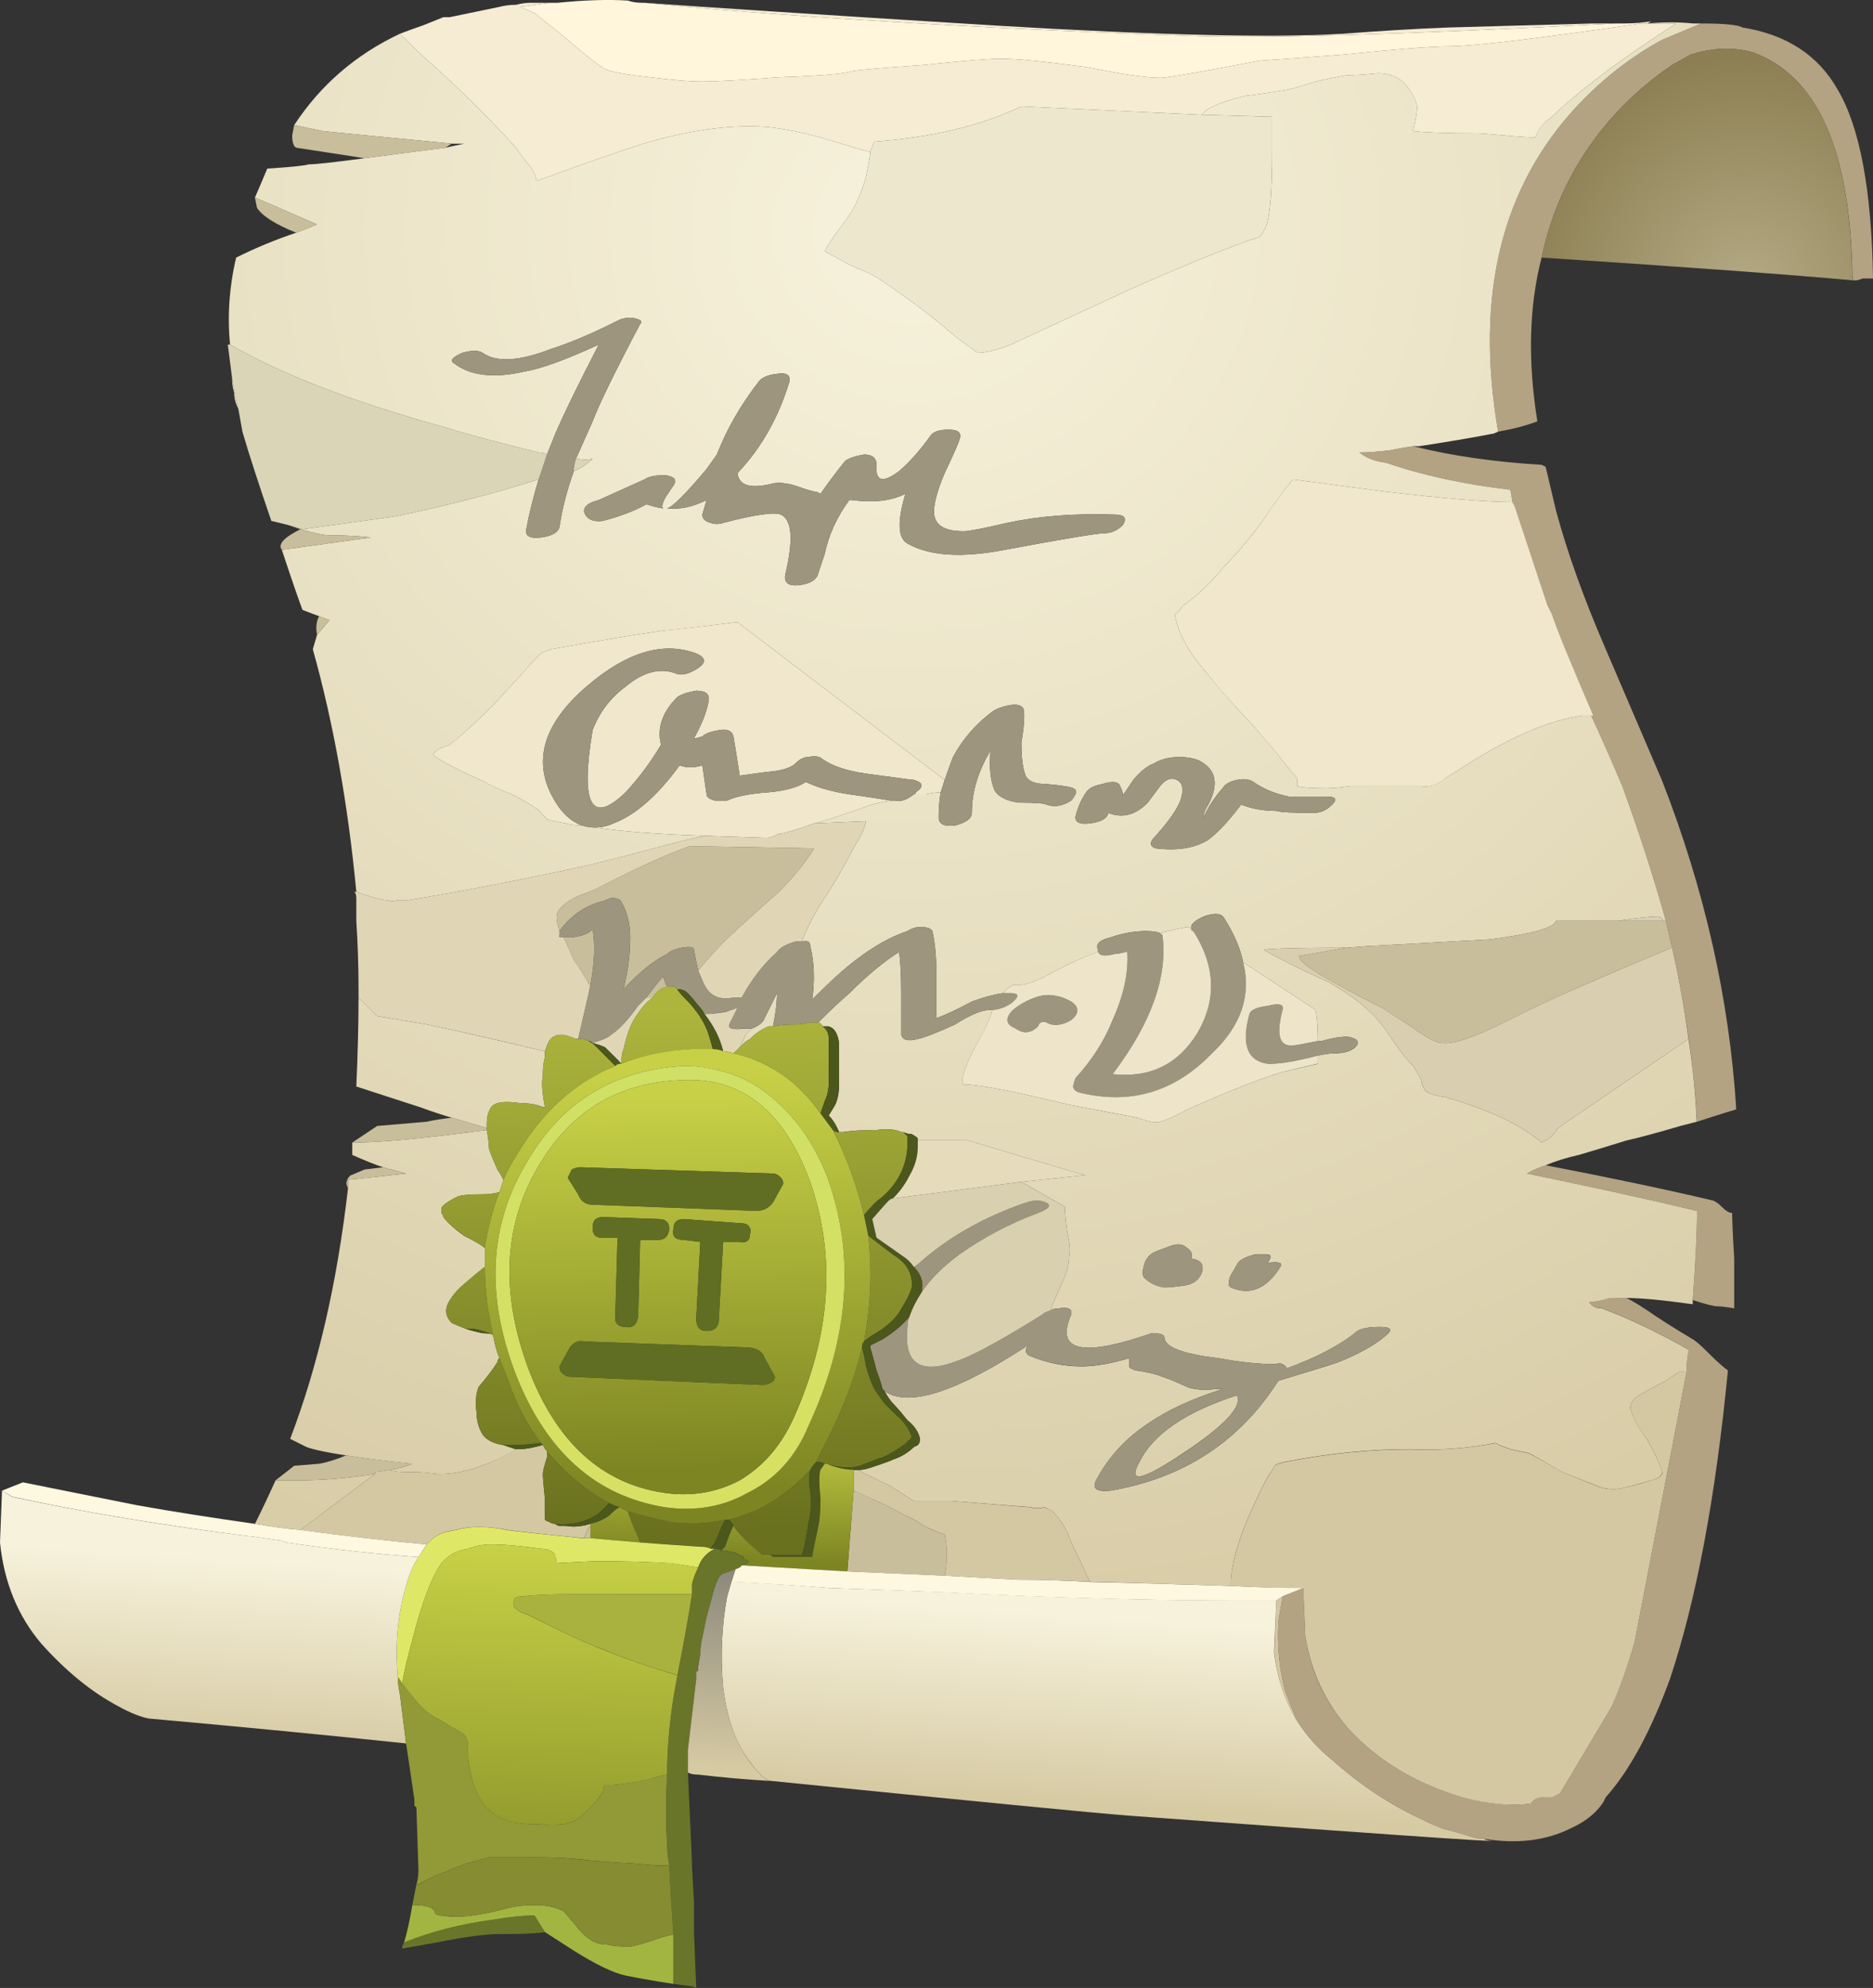
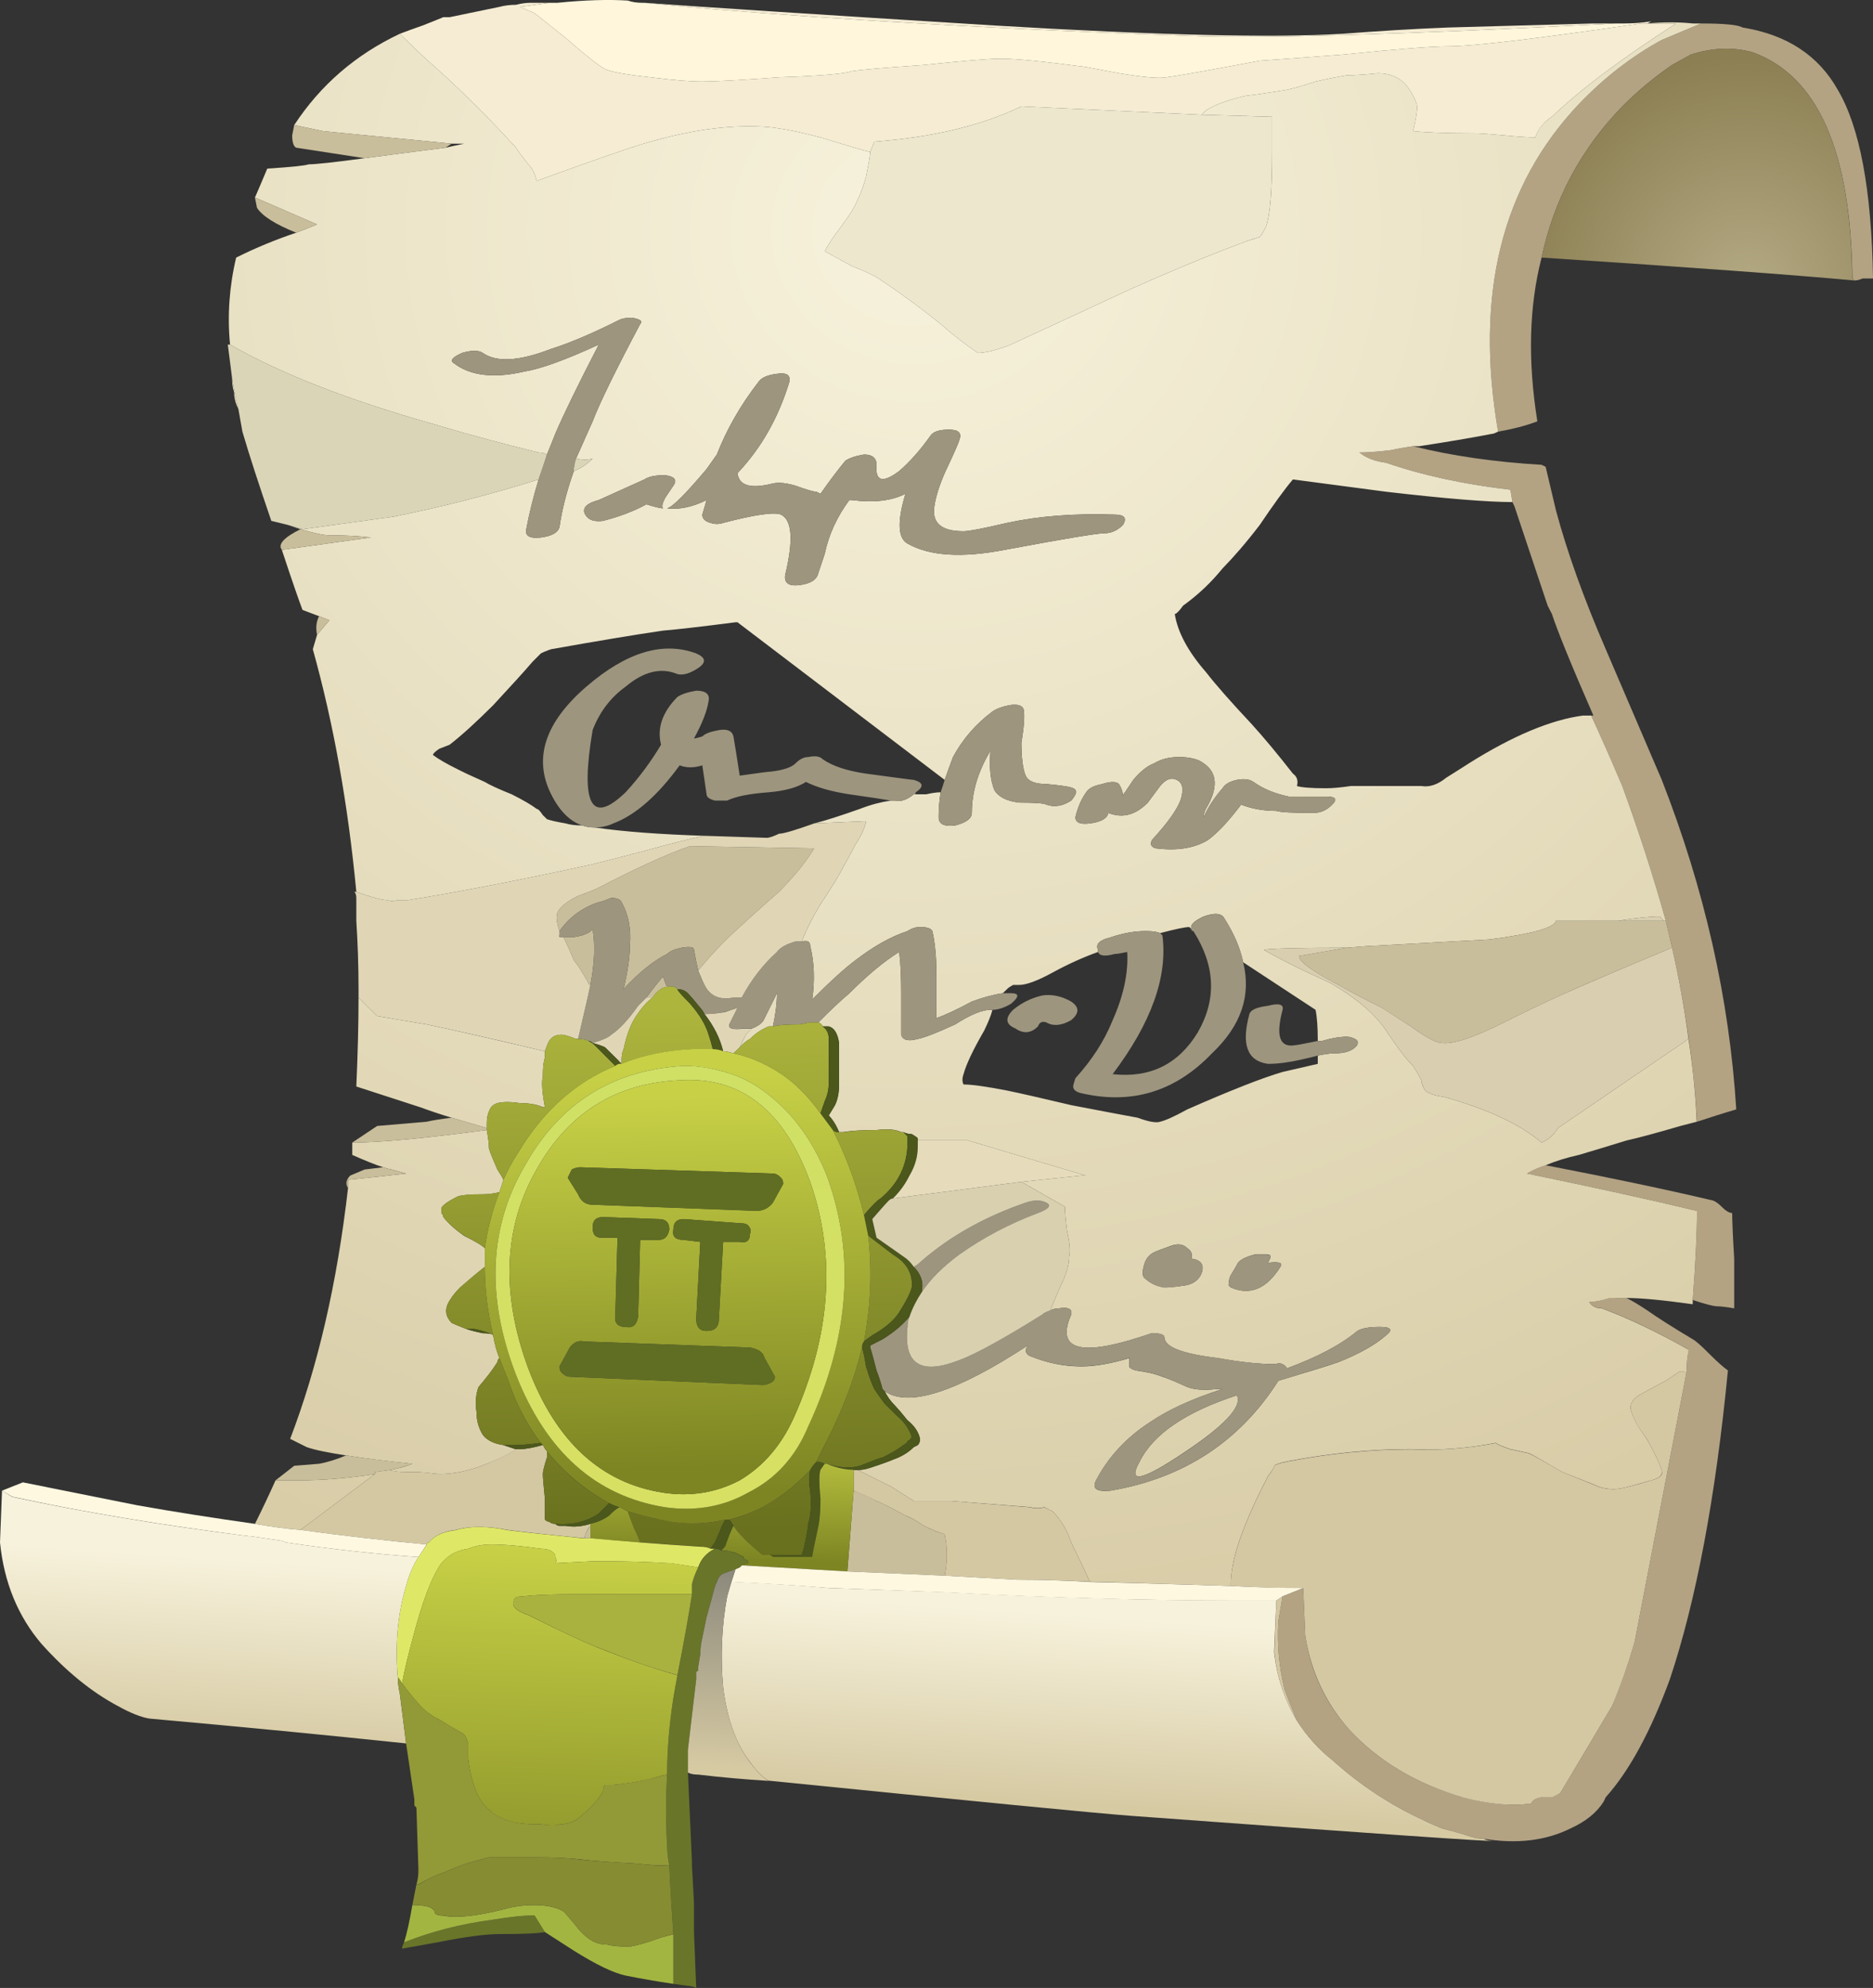
<svg xmlns="http://www.w3.org/2000/svg" xmlns:ns1="http://www.inkscape.org/namespaces/inkscape" id="svg2" xml:space="preserve" viewBox="0 0 45.2 47.965" version="1.1" ns1:version="0.91 r13725">
  <rect x="0" y="0" width="45.2" height="47.965" fill="#333333" stroke="none" />
  <defs id="defs6">
    <radialGradient id="radialGradient26" gradientUnits="userSpaceOnUse" cy="6.95" cx="42.75" gradientTransform="matrix(.8 0 0 .8 -.48 27.239)" r="5.612">
      <stop id="stop28" style="stop-color:#b3a983" offset="0" />
      <stop id="stop30" style="stop-color:#8c7f53" offset="1" />
    </radialGradient>
    <radialGradient id="radialGradient44" gradientUnits="userSpaceOnUse" cy="5.55" cx="22.65" gradientTransform="matrix(.8 0 0 .751 -.48 29.753)" r="39.225">
      <stop id="stop46" style="stop-color:#f7f2dc" offset="0" />
      <stop id="stop48" style="stop-color:#d6caa3" offset="1" />
    </radialGradient>
    <linearGradient id="linearGradient84" y2="-16.304" gradientUnits="userSpaceOnUse" x2="37.369" gradientTransform="matrix(.016 -.8 -.8 -.016 -.48 38.359)" y1="-16.304" x1="24.616">
      <stop id="stop86" style="stop-color:#adb53d" offset="0" />
      <stop id="stop88" style="stop-color:#69701e" offset="1" />
    </linearGradient>
    <linearGradient id="linearGradient104" y2="-16.319" gradientUnits="userSpaceOnUse" x2="36.356" gradientTransform="matrix(.016 -.8 -.8 -.016 -.48 38.359)" y1="-16.319" x1="26.028">
      <stop id="stop106" style="stop-color:#c8d146" offset="0" />
      <stop id="stop108" style="stop-color:#7d8523" offset="1" />
    </linearGradient>
    <linearGradient id="linearGradient122" y2="-16.128" gradientUnits="userSpaceOnUse" x2="36.056" gradientTransform="matrix(.017 -.8 -.8 -.017 -.48 38.359)" y1="-16.128" x1="26.429">
      <stop id="stop124" style="stop-color:#cfe065" offset="0" />
      <stop id="stop126" style="stop-color:#d8e063" offset="1" />
    </linearGradient>
    <linearGradient id="linearGradient140" y2="-16.078" gradientUnits="userSpaceOnUse" x2="35.755" gradientTransform="matrix(.017 -.8 -.8 -.017 -.48 38.36)" y1="-16.078" x1="26.728">
      <stop id="stop142" style="stop-color:#c8d146" offset="0" />
      <stop id="stop144" style="stop-color:#7d8523" offset="1" />
    </linearGradient>
    <linearGradient id="linearGradient160" y2="-19.235" gradientUnits="userSpaceOnUse" x2="36.95" gradientTransform="matrix(-.027 -.8 -.8 .027 -.48 38.359)" y1="-19.235" x1="33.598">
      <stop id="stop162" style="stop-color:#c8d146" offset="0" />
      <stop id="stop164" style="stop-color:#7d8523" offset="1" />
    </linearGradient>
    <linearGradient id="linearGradient180" y2="-21.23" gradientUnits="userSpaceOnUse" x2="41.668" gradientTransform="matrix(-.053 -.798 -.798 .053 -.48 38.359)" y1="-21.23" x1="37.108">
      <stop id="stop182" style="stop-color:#f7f2dc" offset="0" />
      <stop id="stop184" style="stop-color:#d6caa3" offset="1" />
    </linearGradient>
    <linearGradient id="linearGradient202" y2="-19.51" gradientUnits="userSpaceOnUse" x2="42.015" gradientTransform="matrix(-.025 -.8 -.8 .025 -.481 38.359)" y1="-19.51" x1="37.263">
      <stop id="stop204" style="stop-color:#8c897c" offset="0" />
      <stop id="stop206" style="stop-color:#d6caa3" offset="1" />
    </linearGradient>
    <linearGradient id="linearGradient220" y2="-15.156" gradientUnits="userSpaceOnUse" x2="46.647" gradientTransform="matrix(-.026 -.8 -.8 .026 -.479 38.359)" y1="-15.156" x1="36.767">
      <stop id="stop222" style="stop-color:#c8d146" offset="0" />
      <stop id="stop224" style="stop-color:#7d8523" offset="1" />
    </linearGradient>
  </defs>
  <g id="g10" transform="matrix(1.25 0 0 -1.25 0 47.965)">
    <g id="g12">
      <path id="path14" style="fill-rule:evenodd;fill:#b3a383" d="m29.762 33.4c-0.242-0.934-0.27-1.989-0.082-3.161-0.215-0.082-0.469-0.148-0.758-0.199-0.453 2.641 0.066 4.746 1.558 6.321 0.481 0.503 1.012 0.918 1.598 1.238l0.762 0.32c0.453 0 0.719-0.027 0.801-0.078 0.851-0.137 1.464-0.535 1.839-1.203 0.426-0.719 0.653-1.934 0.68-3.641h-0.199c-0.055-0.023-0.106-0.039-0.16-0.039l-0.039 0.039c-0.028 2.457-0.668 3.91-1.922 4.364-0.371 0.105-0.774 0.093-1.199-0.043l-0.36-0.2c-0.347-0.238-0.668-0.504-0.961-0.8-0.8-0.825-1.32-1.797-1.558-2.918zm3-16.68c-0.028 0.531-0.082 1.066-0.16 1.598-0.082 0.589-0.188 1.175-0.321 1.761l-0.121 0.52c-0.238 0.855-0.519 1.719-0.84 2.601-0.215 0.504-0.414 0.957-0.601 1.36h0.043c-0.43 0.984-0.696 1.64-0.801 1.961-0.027 0.051-0.055 0.105-0.082 0.16l-0.641 1.918-0.039 0.082-0.039 0.238c-0.906 0.106-1.707 0.281-2.398 0.52-0.215 0.027-0.387 0.093-0.524 0.199 0.16 0 0.364 0.016 0.602 0.043 0.105 0.023 0.254 0.051 0.441 0.078 0.746-0.187 1.574-0.305 2.481-0.359l0.078-0.039 0.199-0.84c0.215-0.801 0.535-1.696 0.961-2.68 0.242-0.562 0.602-1.402 1.082-2.523 0.824-2.106 1.305-4.227 1.438-6.36-0.266-0.078-0.52-0.16-0.758-0.238zm-2.922-0.84c1.254-0.242 2.332-0.469 3.238-0.683 0.055-0.024 0.11-0.067 0.16-0.118 0.082-0.082 0.149-0.121 0.203-0.121 0-0.133 0.012-0.426 0.039-0.879v-0.961c-0.16 0.028-0.269 0.039-0.32 0.039-0.082 0-0.238 0.043-0.48 0.122 0.054 0.718 0.082 1.293 0.082 1.718-0.883 0.215-1.977 0.453-3.282 0.723 0.079 0.055 0.2 0.105 0.36 0.16zm1.558-2.562c0.11-0.051 0.243-0.133 0.403-0.239 0.187-0.132 0.48-0.32 0.879-0.558 0.054-0.028 0.16-0.121 0.32-0.282 0.16-0.16 0.281-0.265 0.359-0.32-0.238-2.453-0.613-4.441-1.121-5.961-0.371-1.011-0.785-1.773-1.238-2.277l-0.039-0.082c-0.133-0.215-0.348-0.387-0.641-0.52-0.48-0.238-1.039-0.304-1.679-0.199-0.082 0-0.161 0.012-0.243 0.039-0.16 0.055-0.343 0.106-0.558 0.16-0.133 0.055-0.254 0.106-0.36 0.16-0.64 0.293-1.226 0.68-1.761 1.161-0.266 0.214-0.492 0.464-0.68 0.757-0.078 0.188-0.16 0.387-0.238 0.602-0.106 0.426-0.149 0.867-0.121 1.32l0.082 0.481 0.398 0.16 0.039-0.922c0.106-0.691 0.387-1.293 0.84-1.801 0.563-0.613 1.293-1.05 2.199-1.316 0.508-0.133 0.95-0.176 1.321-0.121 0.054 0.105 0.187 0.148 0.402 0.121 0.051 0.027 0.105 0.051 0.16 0.078l1 1.68c0.156 0.375 0.305 0.789 0.438 1.242l1 5.199c0 0.16 0.015 0.309 0.039 0.442-0.614 0.347-1.172 0.613-1.68 0.8-0.106 0-0.184 0.039-0.238 0.117 0.105 0 0.238 0.028 0.398 0.083 0.082-0.004 0.188-0.004 0.32-0.004z" ns1:connector-curvature="0" />
      <g id="g16">
        <g id="g18">
          <g id="g24">
            <path id="path32" style="fill-rule:evenodd;fill:url(#radialGradient26)" d="m35.801 32.958c-1.149 0.106-3.16 0.254-6.039 0.442 0.238 1.121 0.758 2.093 1.558 2.918 0.293 0.296 0.614 0.562 0.961 0.8l0.36 0.2c0.425 0.136 0.824 0.148 1.199 0.043 1.254-0.454 1.894-1.907 1.918-4.364l0.043-0.039z" ns1:connector-curvature="0" />
          </g>
        </g>
      </g>
      <g id="g34">
        <g id="g36">
          <g id="g42">
            <path id="path50" style="fill-rule:evenodd;fill:url(#radialGradient44)" d="m28.922 30.04c-0.055-0.027-0.094-0.043-0.121-0.043-0.403-0.078-0.867-0.156-1.403-0.238h-0.117c-0.187-0.027-0.336-0.055-0.441-0.078-0.238-0.027-0.438-0.043-0.598-0.043 0.133-0.106 0.305-0.172 0.52-0.199 0.691-0.239 1.492-0.414 2.398-0.52l0.039-0.238c-0.476 0-1.293 0.066-2.437 0.199l-1.801 0.238c-0.16-0.187-0.371-0.48-0.641-0.879-0.265-0.347-0.508-0.625-0.718-0.839-0.215-0.266-0.469-0.508-0.762-0.719-0.078-0.109-0.133-0.16-0.16-0.16 0.054-0.348 0.254-0.723 0.601-1.121 0.188-0.243 0.481-0.575 0.879-1 0.242-0.266 0.508-0.586 0.801-0.961 0.078-0.055 0.105-0.133 0.078-0.239 0.082-0.027 0.266-0.043 0.563-0.043 0.132 0 0.293 0.016 0.476 0.043h1.363c0.157-0.027 0.317 0.028 0.481 0.161 0.211 0.132 0.359 0.226 0.437 0.277 0.852 0.535 1.586 0.84 2.2 0.922h0.16c0.187-0.403 0.386-0.856 0.601-1.36 0.321-0.882 0.602-1.746 0.84-2.601h-0.039l-0.082 0.082c-0.184 0-0.453-0.027-0.801-0.082h-1.199c-0.027-0.133-0.453-0.254-1.281-0.36l-2.199-0.121c-0.051 0-0.239-0.011-0.559-0.039-0.906 0-1.441-0.015-1.602-0.039 0.27-0.16 0.696-0.375 1.282-0.64 0.508-0.293 0.867-0.602 1.082-0.922 0.211-0.321 0.383-0.547 0.519-0.68 0.051-0.078 0.106-0.172 0.16-0.277 0-0.055 0.024-0.121 0.079-0.203 0.054-0.051 0.175-0.094 0.359-0.118 0.855-0.242 1.48-0.535 1.883-0.882 0.133 0.054 0.238 0.148 0.316 0.281l2.52 1.719c0.082-0.532 0.136-1.067 0.16-1.598-0.106-0.027-0.211-0.055-0.317-0.082-0.453-0.133-0.8-0.227-1.043-0.281-0.343-0.106-0.652-0.2-0.918-0.278-0.242-0.054-0.453-0.121-0.64-0.199-0.16-0.055-0.281-0.109-0.36-0.16 1.305-0.27 2.399-0.508 3.282-0.723 0-0.425-0.028-1-0.082-1.718v-0.082c-0.586 0.082-1.012 0.121-1.282 0.121h-0.32c-0.156-0.051-0.293-0.079-0.398-0.079 0.054-0.082 0.132-0.121 0.242-0.121 0.504-0.187 1.066-0.453 1.68-0.8-0.028-0.133-0.043-0.282-0.043-0.438-0.079 0.024-0.133 0.024-0.161 0l-0.238-0.16c-0.16-0.082-0.332-0.176-0.519-0.281-0.082-0.055-0.121-0.094-0.121-0.121-0.028-0.024-0.04-0.067-0.04-0.118 0-0.054 0.04-0.16 0.122-0.32 0.05-0.082 0.105-0.16 0.16-0.242 0.023-0.027 0.093-0.145 0.199-0.359 0.105-0.215 0.144-0.332 0.117-0.36-0.023-0.055-0.09-0.094-0.199-0.121-0.266-0.078-0.465-0.133-0.598-0.16-0.187-0.024-0.359 0-0.519 0.082-0.27 0.105-0.469 0.187-0.602 0.238-0.32 0.188-0.531 0.309-0.64 0.364l-0.36 0.078c-0.16 0.054-0.254 0.093-0.281 0.121-0.559-0.11-1.106-0.149-1.641-0.121-0.773 0-1.57-0.078-2.398-0.239-0.133-0.027-0.215-0.054-0.238-0.082 0-0.027-0.043-0.093-0.122-0.199-0.375-0.719-0.601-1.293-0.679-1.719-0.028-0.136-0.039-0.269-0.039-0.402-0.828 0.027-1.735 0.055-2.723 0.082-0.105 0.238-0.227 0.492-0.359 0.758-0.078 0.242-0.2 0.441-0.36 0.601-0.054 0.028-0.105 0.051-0.16 0.082-0.082-0.027-0.172-0.027-0.281 0l-1.52 0.118h-0.718l-0.442 0.281c-0.16 0.078-0.371 0.183-0.64 0.316 0.082 0 0.16 0.016 0.242 0.043 0.238 0.078 0.387 0.133 0.437 0.157 0.16 0.054 0.297 0.136 0.403 0.242l0.078 0.039c0.027 0.027 0.043 0.066 0.043 0.121-0.028 0.133-0.11 0.254-0.242 0.359-0.106 0.133-0.188 0.227-0.239 0.281-0.082 0.079-0.148 0.172-0.203 0.282 0.453-0.321 1.375-0.028 2.762 0.879l-0.039-0.082c0-0.051 0.027-0.094 0.078-0.118 0.32-0.132 0.652-0.203 1-0.203 0.266 0 0.574 0.055 0.922 0.16v-0.16c0-0.023 0.039-0.05 0.121-0.078 0.211-0.027 0.383-0.066 0.519-0.121 0.079-0.023 0.239-0.09 0.481-0.199 0.133-0.051 0.316-0.067 0.558-0.039h0.122c-0.59-0.188-1.055-0.403-1.403-0.641-0.453-0.293-0.801-0.668-1.039-1.121-0.082-0.16 0.012-0.226 0.281-0.199 1.414 0.242 2.493 0.949 3.239 2.121 0.535 0.16 0.922 0.277 1.16 0.359 0.398 0.16 0.707 0.332 0.922 0.52 0.133 0.105 0.093 0.16-0.121 0.16-0.215 0-0.36-0.027-0.442-0.082-0.32-0.266-0.773-0.504-1.359-0.719 0 0.028-0.028 0.055-0.078 0.082-0.055 0.024-0.094 0.024-0.121 0-0.321 0-0.696 0.039-1.121 0.117-0.692 0.082-1.04 0.215-1.04 0.403 0 0.051-0.082 0.078-0.242 0.078-0.078-0.027-0.16-0.051-0.238-0.078-1.172-0.375-1.613-0.227-1.32 0.437 0.027 0.11-0.055 0.149-0.239 0.121-0.054 0-0.109-0.011-0.16-0.039 0.024 0.078 0.094 0.239 0.199 0.481 0.106 0.211 0.161 0.398 0.161 0.558 0.027 0.106 0.011 0.266-0.039 0.481-0.028 0.215-0.043 0.375-0.043 0.48l-0.84 0.481 1.16 0.121h0.082l-2.281 0.68h-0.961v0.039c-0.024 0.027-0.067 0.05-0.117 0.082-0.055 0-0.11 0.011-0.161 0.039h-0.043c-0.105 0.051-0.265 0.066-0.476 0.039-0.27 0-0.481-0.012-0.641-0.039h-0.082c-0.054 0.133-0.121 0.238-0.199 0.32l0.121 0.199c0.051 0.106 0.078 0.239 0.078 0.399v0.8c-0.027 0.188-0.094 0.293-0.199 0.321h-0.121c0 0.027-0.027 0.054-0.078 0.078 0.238 0.242 0.437 0.426 0.597 0.562 0.348 0.348 0.668 0.614 0.961 0.797 0.028-0.211 0.039-0.476 0.039-0.797v-0.8c0.028-0.106 0.137-0.133 0.321-0.082 0.136 0.027 0.375 0.121 0.722 0.281 0.293 0.187 0.52 0.281 0.68 0.281h0.039c-0.027-0.105-0.082-0.242-0.16-0.402-0.215-0.371-0.348-0.653-0.398-0.84-0.028-0.078-0.028-0.145 0-0.199 0.16 0 0.437-0.039 0.839-0.117 0.266-0.055 0.68-0.149 1.239-0.282 0.558-0.109 0.988-0.187 1.281-0.242 0.211-0.078 0.359-0.105 0.437-0.078 0.11 0.027 0.282 0.105 0.524 0.238 0.851 0.375 1.465 0.614 1.84 0.723l0.679 0.156v0.16c0.133 0.028 0.239 0.043 0.321 0.043 0.211 0 0.359 0.051 0.437 0.157 0.028 0.054 0.016 0.093-0.039 0.121-0.055 0.027-0.105 0.043-0.16 0.043-0.133 0-0.293-0.028-0.48-0.082h-0.079c0 0.265-0.015 0.468-0.043 0.601l-1.398 0.918c-0.055 0.266-0.172 0.547-0.359 0.84-0.055 0.109-0.188 0.121-0.403 0.043-0.183-0.082-0.265-0.16-0.238-0.242l-0.039 0.039c-0.082 0-0.266-0.039-0.563-0.117-0.05 0.023-0.144 0.039-0.277 0.039-0.215 0-0.441-0.039-0.68-0.121-0.214-0.051-0.296-0.133-0.242-0.239v-0.043c-0.293-0.105-0.586-0.238-0.879-0.398s-0.508-0.238-0.64-0.238h-0.121c-0.051-0.028-0.094-0.055-0.118-0.082l-0.082-0.079c-0.187-0.027-0.386-0.082-0.597-0.16-0.297-0.16-0.524-0.265-0.684-0.32v0.84c0 0.32-0.023 0.597-0.078 0.84-0.027 0.054-0.105 0.078-0.238 0.078-0.082 0-0.16-0.024-0.242-0.078-0.321-0.106-0.653-0.293-1-0.559-0.215-0.16-0.493-0.414-0.84-0.762 0.054 0.375 0.039 0.719-0.039 1.039 0 0.082-0.055 0.106-0.161 0.082 0.079 0.211 0.2 0.454 0.36 0.719 0.215 0.32 0.359 0.559 0.441 0.719 0.106 0.187 0.184 0.336 0.239 0.441 0.105 0.16 0.175 0.305 0.199 0.442l-1-0.043c0.215 0.054 0.508 0.148 0.883 0.281 0.21 0.082 0.41 0.133 0.597 0.16h0.082c0.106-0.027 0.227 0.012 0.36 0.121h0.238c0.109 0.024 0.199 0.039 0.281 0.039-0.027-0.16-0.039-0.32-0.039-0.48 0-0.133 0.106-0.188 0.32-0.16 0.211 0.054 0.321 0.133 0.321 0.242 0 0.398 0.117 0.797 0.359 1.199-0.027-0.32 0-0.574 0.078-0.762 0.082-0.132 0.242-0.211 0.481-0.238 0.32 0 0.492-0.016 0.519-0.039 0.16-0.055 0.321-0.027 0.481 0.078 0.027 0.028 0.054 0.067 0.082 0.121 0.027 0.051 0.011 0.094-0.043 0.117-0.051 0.028-0.227 0.055-0.52 0.082-0.211 0-0.347 0.051-0.398 0.161-0.055 0.132-0.082 0.347-0.082 0.64 0.054 0.321 0.066 0.532 0.043 0.641-0.028 0.078-0.121 0.105-0.282 0.078-0.132-0.027-0.242-0.066-0.32-0.121-0.32-0.238-0.574-0.531-0.762-0.879-0.05-0.133-0.105-0.281-0.16-0.441l-4 3.043h-0.039c-0.64-0.082-1.105-0.137-1.398-0.161-0.563-0.082-1.281-0.203-2.16-0.359-0.082-0.027-0.149-0.055-0.2-0.082l-0.16-0.16c-0.16-0.188-0.414-0.465-0.761-0.84-0.321-0.32-0.598-0.574-0.84-0.762l-0.2-0.078c-0.082-0.055-0.121-0.094-0.121-0.121 0.106-0.078 0.266-0.172 0.481-0.277 0.105-0.055 0.281-0.137 0.519-0.242 0.082-0.051 0.254-0.133 0.52-0.239 0.215-0.109 0.375-0.199 0.48-0.281 0.028 0 0.067-0.039 0.121-0.121 0.028-0.024 0.051-0.051 0.079-0.078 0.082-0.028 0.203-0.055 0.363-0.082 0.078-0.024 0.183-0.039 0.316-0.039 0.082-0.028 0.16-0.039 0.242-0.039 0.559-0.082 1.266-0.133 2.122-0.161-0.27-0.054-0.641-0.148-1.122-0.281-0.507-0.133-0.867-0.226-1.082-0.277-1.359-0.297-2.531-0.524-3.519-0.684h-0.199c-0.078-0.023-0.149-0.023-0.2 0-0.105 0-0.308 0.055-0.601 0.16-0.16 1.684-0.438 3.243-0.84 4.684l0.082 0.277 0.238 0.282-0.199 0.078-0.32 0.121c-0.051 0.133-0.188 0.519-0.399 1.16l1.719 0.238c-0.215 0.028-0.48 0.043-0.801 0.043-0.105 0-0.293 0.039-0.558 0.117-0.082 0.028-0.16 0.055-0.242 0.082l0.281-0.082 1.762 0.243c0.933 0.187 1.863 0.425 2.796 0.718-0.105-0.347-0.183-0.664-0.238-0.961-0.027-0.132 0.067-0.183 0.281-0.16 0.211 0.028 0.332 0.094 0.36 0.203 0.051 0.348 0.144 0.707 0.277 1.079 0.137 0.054 0.254 0.132 0.363 0.242-0.082-0.028-0.187-0.028-0.32 0 0.106 0.238 0.211 0.476 0.32 0.718 0.133 0.348 0.438 0.973 0.918 1.879 0.055 0.055 0 0.094-0.16 0.121-0.105 0-0.187-0.015-0.238-0.039-0.535-0.269-0.973-0.453-1.32-0.562-0.614-0.238-1.055-0.266-1.321-0.078-0.082 0.054-0.215 0.054-0.398 0-0.188-0.082-0.242-0.149-0.16-0.199 0.316-0.243 0.773-0.297 1.359-0.161 0.32 0.051 0.801 0.227 1.438 0.52-0.399-0.773-0.68-1.348-0.84-1.723-0.051-0.133-0.106-0.265-0.16-0.398-0.051 0.027-0.106 0.039-0.161 0.039-0.664 0.16-1.359 0.348-2.078 0.562-1.601 0.454-2.894 0.957-3.879 1.52-0.054 0.559-0.015 1.121 0.118 1.68 0.375 0.187 0.761 0.347 1.16 0.48 0.136 0.051 0.269 0.106 0.402 0.16l-1.199 0.52c0.023 0.054 0.105 0.238 0.238 0.558 0.453 0.028 0.719 0.055 0.801 0.082 0.133 0 0.492 0.039 1.078 0.118 0.402 0.054 0.922 0.121 1.563 0.203 0.105 0.023 0.226 0.051 0.359 0.078h-0.242l-2.481 0.242-0.558 0.117c0.508 0.774 1.187 1.36 2.039 1.762 0.242-0.242 0.48-0.469 0.722-0.68 0.532-0.48 1.039-0.988 1.52-1.519 0.051-0.082 0.133-0.188 0.238-0.321 0.082-0.082 0.133-0.187 0.16-0.32 1.176 0.426 1.907 0.68 2.2 0.758 0.855 0.242 1.613 0.336 2.281 0.281 0.265-0.027 0.601-0.094 1-0.199 0.613-0.188 0.933-0.281 0.961-0.281 0-0.055-0.028-0.215-0.082-0.481-0.051-0.183-0.106-0.332-0.16-0.437-0.051-0.137-0.161-0.309-0.321-0.524-0.16-0.211-0.265-0.371-0.316-0.476 0.105-0.055 0.277-0.149 0.519-0.282 0.211-0.082 0.387-0.16 0.52-0.242 0.398-0.265 0.801-0.558 1.199-0.879 0.238-0.211 0.481-0.398 0.719-0.558 0.109 0 0.242 0.027 0.402 0.078 0.106 0.027 0.239 0.082 0.399 0.16 0.293 0.133 1.015 0.469 2.16 1 0.906 0.402 1.652 0.707 2.238 0.922 0.082 0.027 0.16 0.051 0.242 0.078 0.028 0.027 0.067 0.094 0.121 0.199 0.079 0.215 0.118 0.696 0.118 1.442v0.679l-1.36 0.039 0.082 0.082c0.16 0.106 0.414 0.2 0.758 0.282 0.215 0.023 0.481 0.066 0.801 0.117 0.133 0.027 0.32 0.082 0.558 0.16 0.243 0.055 0.442 0.094 0.602 0.121 0.133 0 0.332 0.012 0.602 0.039 0.21 0 0.386-0.066 0.519-0.199 0.133-0.16 0.211-0.305 0.238-0.441 0-0.106-0.027-0.266-0.078-0.477 0.239-0.027 0.641-0.043 1.199-0.043 0.079 0 0.266-0.012 0.559-0.039 0.266-0.027 0.469-0.039 0.602-0.039 0.05 0.16 0.16 0.293 0.32 0.398 0.559 0.536 1.359 1.133 2.398 1.801h-0.558c0.32 0.028 0.613 0.028 0.879 0h0.16l-0.762-0.32c-0.586-0.32-1.117-0.735-1.598-1.238-1.492-1.575-2.011-3.68-1.558-6.321zm-23.121-21.199c-0.293 0.023-0.586 0.066-0.879 0.117 0.133 0.266 0.266 0.547 0.398 0.84h0.442c0.476 0 0.972 0.043 1.476 0.121l-1.437-1.078zm1 7.477c0.531 0 1.398 0.082 2.597 0.242 0.028-0.16 0.043-0.281 0.043-0.36 0.024-0.082 0.079-0.214 0.161-0.402 0.05-0.078 0.093-0.144 0.117-0.199-0.024-0.078-0.051-0.16-0.078-0.238-0.106-0.028-0.215-0.043-0.321-0.043-0.242 0-0.398-0.012-0.48-0.039-0.215-0.106-0.32-0.188-0.32-0.239v-0.082c0.027-0.027 0.039-0.051 0.039-0.078 0.082-0.109 0.214-0.23 0.402-0.363 0.211-0.106 0.348-0.184 0.398-0.238v-0.36c-0.105-0.082-0.265-0.215-0.48-0.402-0.106-0.106-0.184-0.211-0.238-0.32-0.055-0.133-0.028-0.25 0.078-0.36 0.054-0.023 0.148-0.066 0.281-0.117 0.078-0.027 0.188-0.055 0.32-0.082 0.071 0 0.129-0.008 0.18-0.02l0.02-0.019c0.027-0.16 0.066-0.305 0.121-0.442-0.028-0.023-0.039-0.05-0.039-0.078-0.082-0.132-0.204-0.293-0.364-0.48-0.05-0.133-0.066-0.293-0.039-0.481 0-0.16 0.039-0.308 0.121-0.441 0.078-0.105 0.215-0.172 0.399-0.199 0.082-0.028 0.16-0.055 0.242-0.082-0.16-0.106-0.348-0.199-0.563-0.278-0.32-0.132-0.625-0.199-0.918-0.199-0.242 0.024-0.375 0.039-0.402 0.039h-0.238c-0.133 0-0.238 0.012-0.32 0.039 0.16 0.028 0.308 0.067 0.441 0.121-0.508 0.051-0.934 0.106-1.281 0.161-0.348 0.054-0.602 0.105-0.758 0.16l-0.32 0.16c0.531 1.387 0.906 3 1.117 4.84v0.16c0.269 0.027 0.64 0.066 1.121 0.121l-0.281 0.078c-0.024 0-0.079 0.016-0.161 0.043-0.16 0.051-0.359 0.133-0.597 0.238v0.239zm2.597 0.281c-0.183 0.055-0.41 0.121-0.679 0.199-0.184 0.055-0.387 0.121-0.598 0.199l-1.242 0.403c0.027 0.613 0.043 1.187 0.043 1.718l0.039-0.039c0.027-0.027 0.133-0.132 0.32-0.32l0.957-0.16c0.508-0.106 1.27-0.281 2.282-0.52v-0.121c-0.028-0.078-0.04-0.199-0.04-0.359-0.027-0.106-0.015-0.305 0.04-0.598h-0.04c-0.105 0.051-0.253 0.078-0.441 0.078-0.184 0.028-0.332 0.028-0.437 0-0.082-0.027-0.137-0.078-0.161-0.16-0.027-0.051-0.043-0.133-0.043-0.238v-0.082zm8.082 12.242c-0.16-0.535-0.148-0.855 0.04-0.961 0.425-0.242 1.054-0.281 1.878-0.121 1.149 0.215 1.79 0.32 1.922 0.32 0.133 0 0.254 0.055 0.36 0.16 0.082 0.133 0.027 0.2-0.16 0.2-0.774 0.027-1.465-0.028-2.079-0.16-0.453-0.106-0.734-0.161-0.839-0.161-0.43 0-0.614 0.161-0.563 0.481 0.027 0.187 0.094 0.398 0.199 0.64 0.188 0.399 0.282 0.614 0.282 0.641 0.054 0.133-0.012 0.199-0.2 0.199-0.187 0-0.308-0.039-0.359-0.121-0.188-0.265-0.387-0.492-0.602-0.679-0.32-0.239-0.464-0.2-0.437 0.121 0 0.132-0.082 0.199-0.242 0.199-0.16-0.027-0.282-0.067-0.36-0.121-0.132-0.16-0.293-0.371-0.48-0.637l-0.078 0.039c-0.055 0-0.188 0.039-0.403 0.117-0.187 0.055-0.332 0.067-0.437 0.043-0.43-0.109-0.656-0.043-0.684 0.199 0.457 0.481 0.789 1.067 1 1.758 0.028 0.137-0.05 0.188-0.238 0.16-0.188-0.023-0.305-0.078-0.359-0.16-0.348-0.449-0.614-0.918-0.801-1.398l-0.199-0.281c-0.403-0.477-0.653-0.731-0.762-0.758 0.242-0.028 0.496 0.027 0.762 0.16l-0.082-0.281c0-0.078 0.054-0.133 0.16-0.16 0.082-0.028 0.16-0.028 0.242 0 0.613 0.16 0.984 0.214 1.117 0.16 0.215-0.106 0.242-0.492 0.082-1.16-0.027-0.161 0.067-0.227 0.281-0.2 0.211 0.028 0.332 0.106 0.36 0.239l0.121 0.363c0.078 0.371 0.238 0.719 0.476 1.039h0.043c0.426-0.055 0.774-0.016 1.039 0.121zm4.801-5.203c-0.136-0.051-0.269-0.16-0.402-0.32l-0.16-0.239c-0.024-0.027-0.039-0.054-0.039-0.082 0 0.082-0.028 0.164-0.078 0.242-0.055 0.051-0.161 0.051-0.321 0-0.136-0.027-0.226-0.066-0.281-0.121-0.105-0.132-0.188-0.304-0.238-0.519 0-0.106 0.093-0.145 0.277-0.121 0.215 0.027 0.336 0.094 0.359 0.203 0.27-0.109 0.524-0.043 0.762 0.199l0.238 0.32c0.11 0.133 0.215 0.172 0.321 0.118 0.109-0.051 0.136-0.172 0.082-0.36-0.055-0.183-0.242-0.453-0.563-0.801-0.023-0.05-0.023-0.093 0-0.117 0.028-0.027 0.055-0.043 0.082-0.043 0.399-0.05 0.735 0 1 0.16 0.188 0.137 0.399 0.364 0.641 0.684 0.211-0.082 0.437-0.121 0.68-0.121 0.078-0.027 0.32-0.039 0.718-0.039 0.133 0 0.254 0.051 0.36 0.16 0.109 0.106 0.066 0.156-0.117 0.156h-0.723c-0.266 0.055-0.492 0.149-0.68 0.282-0.078 0.054-0.187 0.066-0.32 0.039-0.133-0.028-0.227-0.079-0.277-0.161-0.161-0.183-0.282-0.371-0.364-0.558 0 0.055 0.016 0.105 0.043 0.16 0.239 0.398 0.227 0.695-0.043 0.879-0.105 0.082-0.265 0.121-0.476 0.121-0.188 0-0.348-0.039-0.481-0.121zm-11 4.84c0.051-0.133 0.172-0.184 0.36-0.16 0.32 0.082 0.597 0.187 0.839 0.32 0.161-0.051 0.266-0.078 0.321-0.078-0.028 0.027-0.016 0.094 0.039 0.199 0.055 0.082 0.105 0.16 0.16 0.238 0.078 0.11 0.027 0.176-0.16 0.203-0.188 0-0.32-0.027-0.399-0.082l-0.882-0.398c-0.211-0.055-0.305-0.133-0.278-0.242zm-6.679 2c-0.055 0.109-0.082 0.215-0.082 0.32-0.028 0.082-0.04 0.176-0.04 0.281 0.028-0.187 0.067-0.386 0.122-0.601zm7.398-12.637c-0.027 0.023-0.055 0.051-0.078 0.078h0.078v-0.078zm2.281 0.316c0.051 0.11 0.094 0.188 0.117 0.243 0.028 0.027 0.067 0.066 0.122 0.121 0.132 0.051 0.214 0.117 0.242 0.199l0.238 0.48c0-0.187-0.027-0.402-0.078-0.64h-0.082c-0.133-0.055-0.254-0.133-0.36-0.242-0.054-0.024-0.121-0.079-0.199-0.161zm10.199-4.16 0.04 0.082c0.027 0.055 0 0.082-0.079 0.082h-0.203c-0.211-0.054-0.332-0.121-0.359-0.203-0.027-0.051-0.067-0.117-0.117-0.199-0.028-0.051-0.043-0.117-0.043-0.199l0.043-0.039c0.371-0.16 0.691-0.028 0.957 0.398 0.054 0.078-0.024 0.106-0.239 0.078zm-2.199 0.203c-0.109-0.054-0.176-0.148-0.203-0.281-0.023-0.082-0.023-0.148 0-0.199 0.11-0.109 0.242-0.176 0.402-0.199 0.079 0 0.215 0.011 0.399 0.039 0.16 0.027 0.266 0.105 0.32 0.238 0.055 0.16-0.011 0.254-0.199 0.281 0.027 0.082 0 0.149-0.078 0.2-0.082 0.082-0.188 0.093-0.32 0.043-0.161-0.055-0.27-0.098-0.321-0.122zm-0.281-4.043c0.266 0.536 0.895 0.961 1.879 1.282 0.109-0.215-0.238-0.586-1.039-1.117-0.801-0.536-1.078-0.59-0.84-0.165z" ns1:connector-curvature="0" />
          </g>
        </g>
      </g>
      <path id="path52" style="fill-rule:evenodd;fill:#c9be9b" d="m4.922 34.56 1.199-0.52c-0.133-0.054-0.266-0.109-0.402-0.16-0.399 0.16-0.653 0.32-0.758 0.481l-0.039 0.199zm2.117 0.758-1.32 0.203c-0.051 0.023-0.078 0.105-0.078 0.238l0.039 0.199 0.558-0.117 2.481-0.242-0.117-0.078c-0.641-0.082-1.161-0.149-1.563-0.203zm-0.879-8.84 0.199-0.078-0.238-0.282c-0.027 0.133-0.016 0.254 0.039 0.36zm-0.719 1.281c-0.082 0.105 0.039 0.238 0.36 0.398 0.265-0.078 0.453-0.117 0.558-0.117 0.321 0 0.586-0.015 0.801-0.043l-1.719-0.238zm25.797-7.16h0.922l0.121-0.52c-0.961-0.398-1.683-0.707-2.16-0.922-0.402-0.183-0.762-0.359-1.082-0.519-0.586-0.293-0.984-0.426-1.199-0.399-0.106 0-0.309 0.106-0.602 0.321-0.293 0.187-0.48 0.304-0.558 0.359-0.321 0.16-0.602 0.305-0.84 0.442-0.508 0.265-0.762 0.453-0.762 0.558l0.922 0.16c0.32 0.028 0.508 0.039 0.559 0.039l2.203 0.121c0.824 0.106 1.25 0.227 1.277 0.36h1.199zm-23.718-10.602-0.282-0.039v-0.039c-0.504-0.078-1-0.121-1.476-0.121h-0.442l0.36 0.281 0.48 0.039c0.16 0.028 0.332 0.082 0.52 0.161 0.347-0.055 0.773-0.106 1.281-0.161-0.133-0.05-0.281-0.093-0.441-0.121zm1.878 6.563c-1.199-0.16-2.066-0.242-2.597-0.242l0.48 0.32 0.957 0.082c0.11 0.027 0.27 0.051 0.481 0.078 0.269-0.078 0.496-0.144 0.679-0.199v-0.039zm-2-0.719c0.082-0.027 0.137-0.043 0.161-0.043l0.281-0.078c-0.481-0.055-0.852-0.094-1.121-0.121v-0.16c-0.051 0.082-0.039 0.16 0.043 0.242l0.277 0.117 0.359 0.043zm3.403 4.559c-0.055 0.16-0.067 0.281-0.039 0.359 0.05 0.105 0.183 0.215 0.398 0.32 0.215 0.078 0.348 0.133 0.399 0.16 0.722 0.375 1.308 0.641 1.761 0.801l2.399-0.043c-0.16-0.265-0.387-0.543-0.68-0.84-0.184-0.16-0.453-0.398-0.801-0.718-0.265-0.239-0.519-0.508-0.758-0.801-0.027 0.109-0.054 0.242-0.082 0.402 0 0.051-0.078 0.067-0.238 0.039-0.133-0.027-0.226-0.066-0.281-0.121-0.266-0.133-0.547-0.359-0.84-0.679 0.082 0.347 0.121 0.628 0.121 0.839 0.028 0.321-0.027 0.602-0.16 0.84-0.027 0.055-0.094 0.082-0.199 0.082-0.133-0.054-0.215-0.082-0.242-0.082-0.321-0.105-0.571-0.293-0.758-0.558zm0.078-0.121h0.16c0.215 0.027 0.348 0.082 0.402 0.16 0.051-0.293 0.039-0.653-0.043-1.078-0.023 0-0.039 0.011-0.039 0.039-0.105 0.187-0.199 0.332-0.281 0.441-0.078 0.184-0.144 0.332-0.199 0.438zm1.601-1.161c0.161 0.215 0.266 0.348 0.321 0.403 0.027-0.082 0.051-0.149 0.078-0.203-0.051 0-0.094-0.012-0.117-0.039-0.055-0.028-0.11-0.079-0.16-0.161h-0.122zm-1.082-10.199v-0.238h-0.117c0.024 0.105 0.067 0.183 0.117 0.238zm4.961-0.879 0.121 1.559c0.133-0.051 0.282-0.117 0.442-0.199 0.133-0.055 0.316-0.149 0.558-0.282 0.079-0.027 0.2-0.093 0.36-0.199 0.16-0.082 0.293-0.133 0.398-0.16 0.055-0.266 0.055-0.535 0-0.801-0.636 0.028-1.265 0.055-1.879 0.082z" ns1:connector-curvature="0" />
      <path id="path54" style="fill-rule:evenodd;fill:#d9cfb0" d="m26 20.079-0.922-0.16c0-0.105 0.254-0.293 0.762-0.558 0.238-0.137 0.519-0.282 0.84-0.442 0.082-0.055 0.265-0.172 0.558-0.359 0.293-0.215 0.496-0.321 0.602-0.321 0.215-0.027 0.613 0.106 1.199 0.399 0.32 0.16 0.68 0.336 1.082 0.519 0.481 0.215 1.199 0.524 2.16 0.922 0.133-0.586 0.239-1.172 0.317-1.761l-2.52-1.719c-0.078-0.133-0.183-0.227-0.316-0.281-0.403 0.347-1.028 0.64-1.883 0.882-0.184 0.024-0.305 0.067-0.359 0.118-0.051 0.082-0.079 0.148-0.079 0.203-0.054 0.105-0.109 0.199-0.16 0.277-0.136 0.133-0.308 0.359-0.519 0.68-0.215 0.32-0.574 0.629-1.082 0.922-0.586 0.265-1.012 0.48-1.282 0.64 0.161 0.024 0.696 0.039 1.602 0.039zm6.121 0.52h-0.883c0.348 0.055 0.617 0.082 0.801 0.082l0.082-0.082z" ns1:connector-curvature="0" />
      <path id="path56" style="fill-rule:evenodd;fill:#d4c8a3" d="m16.48 9.599v0.398h0.079c0.269-0.133 0.48-0.238 0.64-0.316l0.442-0.281h0.718l1.52-0.121c0.109-0.028 0.199-0.028 0.281 0 0.055-0.028 0.106-0.051 0.16-0.079 0.16-0.16 0.282-0.359 0.36-0.601 0.132-0.266 0.254-0.52 0.359-0.758-0.453 0.023-0.918 0.039-1.398 0.039-0.481 0.027-0.946 0.051-1.403 0.078 0.055 0.27 0.055 0.535 0 0.801-0.105 0.027-0.238 0.082-0.398 0.16-0.16 0.106-0.281 0.176-0.36 0.199-0.242 0.133-0.425 0.227-0.558 0.282-0.16 0.078-0.309 0.144-0.442 0.199zm16.079 2.281-1-5.199c-0.133-0.457-0.278-0.867-0.438-1.242l-1-1.68c-0.055-0.027-0.109-0.055-0.16-0.082-0.215 0.027-0.348-0.012-0.402-0.117-0.371-0.055-0.813-0.016-1.317 0.117-0.91 0.27-1.64 0.707-2.203 1.32-0.449 0.508-0.73 1.11-0.84 1.801l-0.039 0.918c-0.453 0-0.918 0.016-1.398 0.043 0 0.133 0.011 0.266 0.039 0.398 0.078 0.426 0.304 1 0.679 1.719 0.082 0.11 0.122 0.176 0.122 0.203 0.027 0.024 0.105 0.051 0.238 0.078 0.828 0.161 1.629 0.239 2.402 0.239 0.531-0.024 1.078 0.015 1.637 0.121 0.027-0.028 0.121-0.067 0.281-0.121l0.36-0.078c0.109-0.055 0.32-0.172 0.64-0.36 0.133-0.054 0.336-0.133 0.602-0.242 0.16-0.078 0.332-0.105 0.519-0.078 0.133 0.027 0.332 0.078 0.598 0.16 0.109 0.024 0.176 0.066 0.203 0.117 0.023 0.028-0.016 0.149-0.121 0.364-0.106 0.21-0.172 0.332-0.199 0.359-0.055 0.078-0.106 0.156-0.16 0.238-0.082 0.164-0.122 0.27-0.122 0.324 0 0.051 0.012 0.094 0.04 0.118 0 0.027 0.039 0.066 0.121 0.121 0.187 0.105 0.359 0.199 0.519 0.281l0.238 0.16c0.028 0.027 0.082 0.027 0.161 0zm-24.321-3.32c-0.824 0.078-1.636 0.172-2.437 0.281l1.437 1.078v0.039l0.282 0.039c0.082-0.023 0.187-0.039 0.32-0.039h0.238c0.027 0 0.16-0.011 0.402-0.039 0.293 0 0.598 0.067 0.918 0.199 0.215 0.082 0.403 0.176 0.563 0.282h0.078c0.106 0 0.254 0.027 0.441 0.082 0.028-0.055 0.051-0.094 0.079-0.121v-0.122c-0.051-0.16-0.079-0.265-0.079-0.32 0-0.051 0.012-0.211 0.04-0.48v-0.399c0.027-0.027 0.054-0.039 0.082-0.039 0.023-0.027 0.066-0.043 0.117-0.043 0.027-0.023 0.054-0.039 0.082-0.039h0.121c0.156-0.027 0.316-0.012 0.476 0.039v-0.039c-0.05-0.051-0.093-0.133-0.117-0.238-0.801 0.078-1.293 0.133-1.48 0.16-0.403 0.078-0.735 0.078-1 0-0.242-0.027-0.414-0.109-0.52-0.242-0.027 0-0.043-0.012-0.043-0.039zm16.524-1-0.082-0.481c-0.028-0.453 0.015-0.894 0.121-1.32 0.078-0.215 0.16-0.414 0.238-0.602-0.238 0.403-0.387 0.84-0.437 1.321l0.039 1 0.121 0.082z" ns1:connector-curvature="0" />
      <path id="path58" style="fill-rule:evenodd;fill:#f5ecd3" d="m7.719 37.72c0.136 0.051 0.281 0.105 0.441 0.16 0.133 0.051 0.266 0.106 0.399 0.16h0.121l0.961 0.199c0.105 0.028 0.214 0.04 0.32 0.04 0.105 0.027 0.199 0.039 0.277 0.039h0.364l-0.563-0.079 0.281-0.121 0.602-0.48c0.398-0.348 0.652-0.547 0.758-0.598 0.105-0.054 0.398-0.109 0.879-0.16 0.429-0.055 0.761-0.082 1-0.082 0.242 0 0.734 0.027 1.48 0.082 0.801 0.027 1.266 0.067 1.402 0.117 0.161 0.028 0.625 0.067 1.399 0.121 0.773 0.082 1.265 0.121 1.48 0.121 0.293 0 0.84-0.054 1.641-0.16l0.641-0.121c0.476-0.078 0.785-0.105 0.918-0.078 0.214 0.027 0.812 0.133 1.8 0.32 0.028 0 0.559 0.039 1.602 0.118 1.066 0.109 1.746 0.16 2.039 0.16 0.48 0 1.719 0.148 3.719 0.441h0.679c-1.039-0.668-1.839-1.265-2.398-1.801-0.16-0.105-0.266-0.238-0.32-0.398-0.133 0-0.332 0.012-0.602 0.039-0.293 0.027-0.48 0.039-0.559 0.039-0.558 0-0.96 0.016-1.199 0.043 0.051 0.211 0.078 0.371 0.078 0.477-0.027 0.136-0.105 0.281-0.238 0.441-0.133 0.133-0.309 0.199-0.519 0.199-0.27-0.027-0.469-0.039-0.602-0.039-0.16-0.027-0.359-0.066-0.602-0.121-0.238-0.078-0.425-0.133-0.558-0.16-0.32-0.051-0.586-0.094-0.801-0.117-0.344-0.082-0.598-0.176-0.758-0.282l-0.082-0.082-3.48 0.161c-0.774-0.371-1.719-0.598-2.84-0.68l-0.078-0.199c-0.028 0-0.348 0.093-0.961 0.281-0.399 0.105-0.735 0.172-1 0.199-0.668 0.055-1.426-0.039-2.281-0.281-0.293-0.078-1.024-0.332-2.2-0.758-0.027 0.133-0.078 0.238-0.16 0.32-0.105 0.133-0.187 0.239-0.238 0.321-0.481 0.531-0.988 1.039-1.52 1.519-0.242 0.211-0.48 0.438-0.722 0.68zm4.722 0.598c1.094-0.079 3.348-0.227 6.758-0.438 3.121-0.187 5.36-0.242 6.723-0.16 0.664 0.051 1.344 0.094 2.039 0.121l2.801 0.078h0.437c-4.105-0.215-6.851-0.293-8.238-0.238-2.375 0.078-4.762 0.199-7.16 0.359-1.496 0.106-2.613 0.199-3.36 0.278z" ns1:connector-curvature="0" />
      <path id="path60" style="fill-rule:evenodd;fill:#fff6db" d="m31.801 37.919h-0.121c-2-0.293-3.239-0.441-3.719-0.441-0.293 0-0.973-0.051-2.039-0.16-1.043-0.079-1.574-0.118-1.602-0.118-0.988-0.187-1.586-0.293-1.8-0.32-0.133-0.027-0.442 0-0.918 0.078l-0.641 0.121c-0.801 0.106-1.348 0.16-1.641 0.16-0.215 0-0.707-0.039-1.48-0.121-0.774-0.054-1.238-0.093-1.399-0.121-0.136-0.05-0.601-0.09-1.402-0.117-0.746-0.055-1.238-0.082-1.48-0.082-0.239 0-0.571 0.027-1 0.082-0.481 0.051-0.77 0.106-0.879 0.16-0.106 0.051-0.36 0.25-0.758 0.598l-0.602 0.48-0.281 0.121 0.563 0.079h0.16c0.531 0.054 0.984 0.066 1.359 0.043 0.078-0.028 0.172-0.043 0.277-0.043h0.043c0.747-0.079 1.864-0.172 3.36-0.278 2.398-0.16 4.785-0.281 7.16-0.359 1.387-0.055 4.133 0.023 8.238 0.238h0.16c0.161 0 0.336 0.012 0.52 0.039l-0.078-0.039z" ns1:connector-curvature="0" />
      <path id="path62" style="fill-rule:evenodd;fill:#ede7ce" d="m16.801 35.439 0.078 0.199c1.121 0.082 2.066 0.309 2.84 0.68l3.48-0.161 1.36-0.039v-0.679c0-0.746-0.039-1.227-0.118-1.442-0.054-0.105-0.093-0.172-0.121-0.199-0.082-0.023-0.16-0.051-0.242-0.078-0.586-0.215-1.332-0.52-2.238-0.922-1.145-0.531-1.867-0.867-2.16-1-0.16-0.078-0.293-0.133-0.399-0.16-0.16-0.051-0.293-0.078-0.402-0.078-0.238 0.16-0.481 0.347-0.719 0.558-0.398 0.321-0.801 0.614-1.199 0.879-0.133 0.082-0.309 0.16-0.52 0.242-0.242 0.133-0.414 0.227-0.519 0.282 0.051 0.105 0.156 0.265 0.316 0.476 0.16 0.215 0.27 0.387 0.321 0.524 0.054 0.105 0.109 0.25 0.16 0.437 0.054 0.266 0.082 0.426 0.082 0.481z" ns1:connector-curvature="0" />
-       <path id="path64" style="fill-rule:evenodd;fill:#f0e7cc" d="m11.238 22.439c-0.133 0-0.238 0.015-0.316 0.039-0.16 0.027-0.281 0.054-0.363 0.082-0.024 0.027-0.051 0.054-0.079 0.078-0.054 0.082-0.093 0.121-0.121 0.121-0.105 0.082-0.265 0.172-0.48 0.281-0.266 0.106-0.438 0.184-0.52 0.239-0.238 0.105-0.414 0.187-0.519 0.242-0.215 0.105-0.375 0.199-0.481 0.277 0 0.027 0.039 0.066 0.121 0.121l0.2 0.078c0.242 0.188 0.519 0.442 0.84 0.762 0.347 0.375 0.601 0.652 0.761 0.84l0.16 0.16c0.051 0.027 0.118 0.055 0.2 0.082 0.879 0.156 1.597 0.277 2.16 0.359 0.293 0.028 0.758 0.079 1.398 0.161h0.039l4-3.043c-0.023-0.079-0.05-0.161-0.078-0.239-0.082 0-0.172-0.015-0.281-0.039h-0.238c0.027 0 0.039 0.012 0.039 0.039 0.16 0.106 0.148 0.188-0.039 0.239-0.028 0-0.336 0.043-0.922 0.121-0.371 0.054-0.653 0.148-0.84 0.281-0.051 0.051-0.145 0.066-0.277 0.039-0.082 0-0.161-0.039-0.243-0.121-0.078-0.078-0.238-0.133-0.48-0.16-0.027 0-0.227-0.024-0.598-0.078-0.054 0.347-0.093 0.597-0.121 0.757-0.027 0.11-0.121 0.149-0.281 0.122-0.16-0.028-0.266-0.067-0.32-0.122-0.079-0.023-0.133-0.039-0.161-0.039 0.161 0.293 0.254 0.536 0.282 0.723 0.027 0.133-0.055 0.199-0.239 0.199-0.16-0.027-0.281-0.066-0.363-0.121-0.293-0.293-0.398-0.601-0.316-0.922-0.188-0.316-0.414-0.625-0.684-0.918-0.664-0.64-0.879-0.238-0.637 1.2 0.133 0.347 0.348 0.628 0.637 0.839 0.348 0.293 0.684 0.375 1 0.243 0.11-0.028 0.242 0.011 0.402 0.117 0.161 0.109 0.145 0.203-0.039 0.281-0.64 0.238-1.347 0.027-2.121-0.641-0.8-0.691-1.027-1.386-0.679-2.078 0.16-0.32 0.359-0.519 0.597-0.601zm0.242-0.039c0.133 0 0.254 0.027 0.36 0.078 0.426 0.16 0.855 0.535 1.281 1.121 0.133-0.051 0.277-0.051 0.438 0 0.027-0.188 0.054-0.371 0.082-0.559 0-0.054 0.054-0.093 0.16-0.121h0.238c0.16 0.078 0.426 0.133 0.801 0.16 0.32 0.028 0.558 0.094 0.719 0.2 0.214-0.106 0.496-0.188 0.839-0.239 0.375-0.054 0.641-0.093 0.801-0.121-0.187-0.027-0.387-0.078-0.597-0.16-0.375-0.133-0.668-0.227-0.883-0.281-0.371-0.133-0.598-0.199-0.68-0.199-0.105-0.051-0.184-0.079-0.238-0.079l-1.199 0.039c-0.856 0.028-1.563 0.079-2.122 0.161zm17.719 6.281 0.043-0.082 0.637-1.918c0.027-0.055 0.055-0.109 0.082-0.16 0.105-0.321 0.375-0.977 0.801-1.961h-0.203c-0.614-0.082-1.348-0.387-2.2-0.922-0.078-0.051-0.226-0.145-0.437-0.277-0.16-0.137-0.32-0.188-0.481-0.161h-1.363c-0.183-0.027-0.344-0.043-0.476-0.043-0.297 0-0.481 0.016-0.563 0.043 0.027 0.106 0 0.184-0.078 0.239-0.293 0.375-0.563 0.695-0.801 0.961-0.398 0.425-0.695 0.757-0.879 1-0.347 0.398-0.547 0.773-0.601 1.121 0.027 0 0.082 0.051 0.16 0.16 0.293 0.211 0.547 0.453 0.762 0.719 0.21 0.214 0.453 0.492 0.718 0.839 0.266 0.399 0.481 0.692 0.641 0.879l1.801-0.238c1.144-0.133 1.957-0.199 2.437-0.199z" ns1:connector-curvature="0" />
      <path id="path66" style="fill-rule:evenodd;fill:#9d957e" d="m10.398 29.118c0.055 0.161 0.11 0.321 0.161 0.481 0.054 0.133 0.109 0.265 0.16 0.398 0.16 0.375 0.441 0.95 0.84 1.723-0.637-0.293-1.118-0.469-1.438-0.52-0.586-0.136-1.043-0.082-1.359 0.161-0.082 0.05-0.028 0.117 0.16 0.199 0.183 0.054 0.316 0.054 0.398 0 0.266-0.188 0.707-0.16 1.321 0.078 0.347 0.109 0.785 0.293 1.32 0.562 0.051 0.028 0.133 0.039 0.238 0.039 0.16-0.027 0.215-0.066 0.16-0.121-0.48-0.906-0.785-1.531-0.918-1.879-0.109-0.242-0.214-0.48-0.32-0.718-0.027-0.082-0.043-0.16-0.043-0.242-0.133-0.372-0.226-0.735-0.277-1.079-0.028-0.109-0.149-0.175-0.36-0.203-0.214-0.023-0.308 0.028-0.281 0.16 0.055 0.297 0.133 0.618 0.238 0.961zm1.082-6.718c-0.082 0-0.16 0.011-0.242 0.039-0.238 0.082-0.437 0.281-0.597 0.601-0.348 0.692-0.121 1.387 0.679 2.078 0.774 0.668 1.481 0.879 2.121 0.641 0.184-0.078 0.2-0.172 0.039-0.281-0.16-0.106-0.292-0.145-0.402-0.117-0.316 0.132-0.652 0.05-1-0.243-0.293-0.211-0.504-0.492-0.637-0.839-0.242-1.438-0.027-1.84 0.637-1.2 0.27 0.293 0.496 0.602 0.684 0.918-0.082 0.321 0.027 0.629 0.316 0.922 0.082 0.055 0.203 0.094 0.363 0.121 0.184 0 0.266-0.066 0.239-0.199-0.028-0.187-0.121-0.43-0.282-0.723 0.028 0 0.082 0.016 0.161 0.039 0.054 0.055 0.16 0.094 0.32 0.122 0.16 0.027 0.254-0.012 0.281-0.122 0.028-0.16 0.067-0.41 0.121-0.757 0.371 0.054 0.571 0.078 0.598 0.078 0.242 0.027 0.402 0.082 0.48 0.16 0.082 0.082 0.161 0.121 0.243 0.121 0.132 0.027 0.226 0.016 0.277-0.039 0.187-0.133 0.469-0.227 0.84-0.281 0.586-0.078 0.894-0.121 0.922-0.121 0.187-0.051 0.199-0.133 0.039-0.239 0-0.027-0.012-0.039-0.039-0.039-0.133-0.109-0.254-0.148-0.36-0.121h-0.082c-0.16 0.028-0.426 0.067-0.801 0.121-0.343 0.051-0.625 0.133-0.839 0.239-0.161-0.106-0.399-0.172-0.719-0.2-0.375-0.027-0.641-0.082-0.801-0.16h-0.238c-0.106 0.028-0.16 0.067-0.16 0.121-0.028 0.184-0.055 0.371-0.082 0.559-0.161-0.051-0.305-0.051-0.438 0-0.426-0.586-0.855-0.961-1.281-1.121-0.106-0.051-0.227-0.078-0.36-0.078zm6.68 0.679c0.028 0.078 0.055 0.16 0.078 0.239 0.055 0.16 0.11 0.308 0.16 0.441 0.188 0.348 0.442 0.641 0.762 0.879 0.078 0.055 0.188 0.094 0.32 0.121 0.161 0.027 0.254 0 0.282-0.078 0.027-0.109 0.011-0.32-0.043-0.641 0-0.293 0.027-0.508 0.082-0.64 0.051-0.106 0.187-0.161 0.398-0.161 0.293-0.027 0.469-0.054 0.52-0.082 0.054-0.023 0.066-0.066 0.043-0.117-0.028-0.054-0.055-0.093-0.082-0.121-0.16-0.105-0.321-0.133-0.481-0.078-0.027 0.023-0.199 0.039-0.519 0.039-0.239 0.027-0.399 0.106-0.481 0.238-0.078 0.188-0.105 0.442-0.078 0.762-0.242-0.402-0.359-0.801-0.359-1.199 0-0.109-0.11-0.188-0.321-0.242-0.214-0.028-0.32 0.027-0.32 0.16 0 0.16 0.012 0.32 0.039 0.48zm-6.801-4.8c-0.05 0.027-0.121 0.039-0.199 0.039 0.106 0.453 0.188 0.8 0.238 1.043 0.082 0.425 0.094 0.785 0.043 1.078-0.054-0.078-0.187-0.133-0.402-0.16h-0.16c-0.078 0-0.106 0.015-0.078 0.039v0.082c0.187 0.265 0.437 0.453 0.758 0.558 0.027 0 0.109 0.028 0.242 0.082 0.105 0 0.172-0.027 0.199-0.082 0.133-0.238 0.188-0.519 0.16-0.84 0-0.211-0.039-0.492-0.121-0.839 0.293 0.32 0.574 0.546 0.84 0.679 0.055 0.055 0.148 0.094 0.281 0.121 0.16 0.028 0.238 0.012 0.238-0.039 0.028-0.16 0.055-0.293 0.082-0.402 0.051-0.133 0.094-0.227 0.122-0.277 0.105-0.215 0.293-0.297 0.558-0.243h0.16c0.188 0.348 0.414 0.641 0.68 0.879 0.055 0.082 0.172 0.149 0.359 0.203h0.121c0.106 0.028 0.161 0 0.161-0.082 0.078-0.32 0.093-0.664 0.039-1.039 0.347 0.348 0.625 0.602 0.84 0.762 0.347 0.266 0.679 0.449 1 0.559 0.082 0.054 0.16 0.078 0.242 0.078 0.133 0 0.211-0.024 0.238-0.078 0.055-0.243 0.078-0.52 0.078-0.84v-0.84c0.16 0.051 0.387 0.16 0.684 0.32 0.211 0.078 0.41 0.133 0.597 0.16h0.161c0.16 0 0.16-0.066 0-0.203-0.133-0.078-0.254-0.117-0.36-0.117h-0.039c-0.16 0-0.387-0.094-0.68-0.281-0.347-0.16-0.586-0.254-0.722-0.281-0.184-0.051-0.293-0.024-0.321 0.082v0.8c0 0.321-0.011 0.586-0.039 0.797-0.293-0.183-0.613-0.449-0.961-0.797-0.16-0.136-0.359-0.32-0.597-0.562h-0.16l-0.2-0.039c-0.242 0-0.414-0.012-0.519-0.039 0.051 0.238 0.078 0.453 0.078 0.64l-0.238-0.48c-0.028-0.082-0.11-0.148-0.242-0.199h-0.161c-0.214-0.028-0.304 0-0.281 0.078l0.16 0.32c-0.078-0.027-0.16-0.055-0.238-0.078-0.133-0.027-0.266-0.043-0.398-0.043-0.028 0.055-0.055 0.094-0.082 0.121-0.106 0.133-0.188 0.227-0.239 0.281-0.054 0.051-0.121 0.079-0.203 0.079-0.051 0.054-0.117 0.066-0.199 0.039-0.027 0.054-0.051 0.121-0.078 0.203-0.055-0.055-0.16-0.188-0.321-0.403l-0.16-0.16c-0.187-0.265-0.359-0.453-0.519-0.558-0.055-0.055-0.176-0.106-0.36-0.161-0.027 0.028-0.054 0.04-0.082 0.04zm11.039 2.082 0.043-0.043c0.106-0.797-0.214-1.692-0.961-2.68 0.719-0.078 1.266 0.187 1.641 0.801 0.371 0.64 0.344 1.293-0.082 1.961-0.027 0-0.039 0.011-0.039 0.039-0.027 0.078 0.055 0.16 0.238 0.238 0.215 0.082 0.348 0.066 0.403-0.039 0.187-0.293 0.304-0.574 0.359-0.84 0.16-0.641-0.039-1.226-0.602-1.758-0.718-0.75-1.57-1-2.558-0.761-0.078 0.027-0.121 0.066-0.121 0.121 0 0.023 0.015 0.078 0.043 0.16 0.316 0.347 0.558 0.719 0.718 1.117 0.215 0.48 0.305 0.922 0.282 1.32-0.11-0.023-0.188-0.039-0.242-0.039-0.188-0.051-0.293-0.039-0.321 0.039v0.043c-0.054 0.106 0.028 0.184 0.242 0.239 0.239 0.082 0.465 0.121 0.68 0.121 0.133 0 0.227-0.016 0.277-0.039zm-2.277-1.204c0.184 0.028 0.371-0.011 0.559-0.117 0.16-0.109 0.16-0.226 0-0.359-0.188-0.109-0.348-0.121-0.481-0.043-0.078 0.027-0.133 0-0.16-0.078-0.133-0.133-0.277-0.149-0.437-0.039-0.188 0.078-0.204 0.199-0.043 0.359 0.16 0.133 0.347 0.227 0.562 0.277zm5.32-1.16c-0.082-0.023-0.187-0.05-0.32-0.078-0.242-0.055-0.453-0.082-0.641-0.082-0.402 0.055-0.519 0.375-0.359 0.961 0.024 0.082 0.145 0.133 0.359 0.16 0.215 0.055 0.305 0.028 0.282-0.078-0.137-0.508-0.055-0.734 0.238-0.683 0.027 0 0.172 0.027 0.441 0.082h0.079c0.187 0.054 0.347 0.082 0.48 0.082 0.055 0 0.105-0.016 0.16-0.043 0.055-0.024 0.067-0.067 0.039-0.118-0.078-0.109-0.226-0.16-0.437-0.16-0.082 0-0.188-0.015-0.321-0.043zm-7.882-5.039c-0.024-0.051-0.039-0.117-0.039-0.199-0.079-0.719 0.253-0.934 1-0.641 0.292 0.106 0.828 0.403 1.601 0.879 0.024 0.028 0.078 0.055 0.16 0.082 0.051 0.028 0.106 0.039 0.16 0.039 0.184 0.028 0.266-0.011 0.239-0.117-0.293-0.668 0.148-0.816 1.32-0.441 0.078 0.027 0.16 0.054 0.238 0.082 0.16 0 0.242-0.028 0.242-0.082 0-0.188 0.348-0.321 1.04-0.399 0.425-0.082 0.8-0.121 1.121-0.121 0.027 0.028 0.066 0.028 0.121 0 0.05-0.027 0.078-0.054 0.078-0.082 0.586 0.215 1.039 0.453 1.359 0.723 0.082 0.051 0.227 0.078 0.442 0.078 0.214 0 0.254-0.051 0.121-0.16-0.215-0.184-0.524-0.36-0.922-0.52-0.238-0.078-0.625-0.199-1.16-0.359-0.746-1.172-1.828-1.879-3.239-2.121-0.269-0.024-0.363 0.043-0.281 0.203 0.238 0.453 0.586 0.824 1.039 1.117 0.348 0.242 0.813 0.453 1.403 0.641h-0.122c-0.242-0.028-0.425-0.012-0.558 0.039-0.242 0.109-0.402 0.176-0.481 0.203-0.136 0.051-0.308 0.094-0.519 0.117-0.082 0.028-0.121 0.055-0.121 0.082v0.16c-0.348-0.109-0.656-0.16-0.922-0.16-0.348 0-0.68 0.067-1 0.199-0.051 0.028-0.078 0.067-0.078 0.122l0.039 0.078c-1.387-0.907-2.305-1.2-2.762-0.879l-0.039 0.039c-0.027 0.105-0.066 0.226-0.117 0.359-0.055 0.215-0.094 0.36-0.121 0.442v0.039l0.238 0.121c0.215 0.133 0.387 0.277 0.52 0.437zm4.722 10.68c0.133 0.082 0.293 0.121 0.481 0.121 0.211 0 0.371-0.039 0.476-0.121 0.27-0.184 0.282-0.481 0.043-0.879-0.027-0.055-0.043-0.105-0.043-0.16 0.082 0.187 0.203 0.375 0.364 0.558 0.05 0.082 0.144 0.137 0.277 0.161 0.133 0.027 0.242 0.015 0.32-0.039 0.188-0.133 0.414-0.227 0.68-0.282h0.723c0.183 0 0.226-0.05 0.117-0.156-0.106-0.109-0.227-0.16-0.36-0.16-0.398 0-0.64 0.012-0.718 0.039-0.243 0-0.469 0.039-0.68 0.121-0.242-0.32-0.453-0.551-0.641-0.684-0.265-0.16-0.601-0.21-1-0.16-0.027 0-0.054 0.016-0.082 0.043-0.023 0.024-0.023 0.067 0 0.117 0.321 0.348 0.508 0.618 0.563 0.801 0.051 0.188 0.027 0.309-0.082 0.36-0.106 0.054-0.211 0.015-0.321-0.118l-0.238-0.32c-0.238-0.242-0.492-0.308-0.762-0.199-0.023-0.109-0.144-0.176-0.359-0.203-0.184-0.024-0.277 0.015-0.277 0.121 0.05 0.215 0.133 0.387 0.238 0.519 0.055 0.055 0.145 0.094 0.281 0.121 0.16 0.051 0.266 0.051 0.321 0 0.05-0.082 0.078-0.16 0.078-0.242 0 0.028 0.015 0.055 0.039 0.082l0.16 0.239c0.133 0.16 0.266 0.269 0.402 0.32zm-4.801 5.203c-0.265-0.137-0.613-0.176-1.039-0.121h-0.043c-0.238-0.32-0.398-0.668-0.476-1.039l-0.121-0.363c-0.028-0.133-0.149-0.211-0.36-0.239-0.214-0.027-0.308 0.039-0.281 0.2 0.16 0.668 0.133 1.054-0.082 1.16-0.133 0.054-0.504 0-1.117-0.16-0.082-0.028-0.16-0.028-0.242 0-0.106 0.027-0.16 0.082-0.16 0.16l0.082 0.281c-0.266-0.133-0.52-0.188-0.762-0.16 0.109 0.027 0.359 0.281 0.762 0.758l0.199 0.281c0.187 0.48 0.453 0.949 0.801 1.398 0.054 0.082 0.171 0.137 0.359 0.16 0.188 0.028 0.266-0.023 0.238-0.16-0.211-0.691-0.543-1.277-1-1.758 0.028-0.242 0.254-0.308 0.684-0.199 0.105 0.024 0.25 0.012 0.437-0.043 0.215-0.078 0.348-0.117 0.403-0.117l0.078-0.039c0.187 0.266 0.348 0.477 0.48 0.637 0.078 0.054 0.2 0.094 0.36 0.121 0.16 0 0.242-0.067 0.242-0.199-0.027-0.321 0.117-0.36 0.437-0.121 0.215 0.187 0.414 0.414 0.602 0.679 0.051 0.082 0.172 0.121 0.359 0.121 0.188 0 0.254-0.066 0.2-0.199 0-0.027-0.094-0.242-0.282-0.641-0.105-0.242-0.172-0.453-0.199-0.64-0.051-0.32 0.133-0.481 0.563-0.481 0.105 0 0.386 0.055 0.839 0.161 0.614 0.132 1.305 0.187 2.079 0.16 0.187 0 0.242-0.067 0.16-0.2-0.106-0.105-0.227-0.16-0.36-0.16-0.132 0-0.773-0.105-1.922-0.32-0.824-0.16-1.453-0.121-1.878 0.121-0.188 0.106-0.2 0.426-0.04 0.961zm-6.199-0.363c-0.027 0.109 0.067 0.187 0.278 0.242l0.882 0.398c0.079 0.055 0.211 0.082 0.399 0.082 0.187-0.027 0.238-0.093 0.16-0.203-0.055-0.078-0.105-0.156-0.16-0.238-0.051-0.105-0.067-0.172-0.039-0.199-0.055 0-0.16 0.027-0.321 0.078-0.242-0.133-0.519-0.238-0.839-0.32-0.188-0.024-0.309 0.027-0.36 0.16zm13.199-14.481c0.215 0.028 0.293 0 0.239-0.078-0.266-0.426-0.586-0.558-0.957-0.398l-0.043 0.039c0 0.078 0.015 0.148 0.043 0.199 0.05 0.082 0.093 0.148 0.117 0.199 0.027 0.082 0.148 0.149 0.359 0.199h0.203c0.079 0 0.106-0.023 0.079-0.078l-0.04-0.082zm-6.679-0.558v0.039c0.027 0.16-0.028 0.308-0.16 0.441 0.054 0.028 0.105 0.067 0.16 0.121 0.558 0.481 1.226 0.852 2 1.117 0.16 0.055 0.293 0.055 0.398 0 0.106-0.05 0.055-0.117-0.16-0.199-0.559-0.215-1.066-0.48-1.519-0.801-0.321-0.238-0.559-0.476-0.719-0.718zm4.48 0.761c0.051 0.024 0.16 0.067 0.321 0.118 0.132 0.054 0.238 0.043 0.32-0.039 0.078-0.055 0.105-0.122 0.078-0.2 0.188-0.027 0.254-0.121 0.199-0.281-0.054-0.133-0.16-0.215-0.32-0.238-0.184-0.028-0.32-0.043-0.399-0.043-0.16 0.027-0.292 0.094-0.402 0.203-0.023 0.051-0.023 0.117 0 0.199 0.027 0.133 0.094 0.227 0.203 0.281zm-0.281-4.043c-0.238-0.425 0.039-0.371 0.84 0.161 0.801 0.535 1.148 0.906 1.039 1.121-0.984-0.321-1.613-0.746-1.879-1.282z" ns1:connector-curvature="0" />
      <path id="path68" style="fill-rule:evenodd;fill:#e0d6b6" d="m13.602 22.239 1.199-0.039c0.051 0 0.133 0.028 0.238 0.079 0.082 0 0.309 0.066 0.68 0.199l1 0.043c-0.024-0.137-0.094-0.282-0.199-0.442-0.055-0.105-0.133-0.254-0.239-0.441-0.082-0.16-0.226-0.399-0.441-0.719-0.16-0.265-0.281-0.508-0.36-0.719h-0.121c-0.187-0.054-0.304-0.121-0.359-0.203-0.266-0.238-0.492-0.531-0.68-0.879h-0.16c-0.265-0.054-0.453 0.028-0.558 0.243-0.028 0.05-0.067 0.144-0.122 0.277 0.239 0.293 0.493 0.562 0.758 0.801 0.348 0.32 0.617 0.558 0.801 0.718 0.293 0.297 0.52 0.575 0.68 0.84l-2.399 0.043c-0.453-0.16-1.039-0.426-1.761-0.801-0.051-0.027-0.184-0.082-0.399-0.16-0.215-0.105-0.348-0.215-0.398-0.32-0.028-0.078-0.016-0.199 0.039-0.359v-0.082c-0.028-0.028 0-0.039 0.078-0.039 0.055-0.106 0.121-0.254 0.199-0.438 0.082-0.109 0.176-0.254 0.281-0.441 0-0.028 0.016-0.039 0.039-0.039-0.05-0.243-0.132-0.586-0.238-1.043h-0.039c-0.133 0.054-0.226 0.082-0.281 0.082-0.106 0-0.188-0.039-0.238-0.121-0.028-0.051-0.055-0.118-0.082-0.2-1.012 0.243-1.774 0.414-2.282 0.52l-0.957 0.16-0.359 0.359v0.161c0 0.453-0.016 0.894-0.043 1.32v0.441c0 0.051-0.012 0.094-0.039 0.117h0.039c0.293-0.105 0.496-0.16 0.601-0.16 0.051-0.023 0.122-0.023 0.2 0h0.199c0.988 0.16 2.16 0.387 3.519 0.684 0.215 0.051 0.575 0.144 1.082 0.277 0.481 0.133 0.852 0.227 1.122 0.281zm-1.122-3.121h0.122c-0.11-0.078-0.215-0.199-0.321-0.359-0.109-0.16-0.187-0.375-0.242-0.641-0.027-0.05-0.039-0.121-0.039-0.199h-0.078l-0.242 0.238c-0.055 0.028-0.133 0.055-0.239 0.082 0.184 0.055 0.305 0.106 0.36 0.161 0.16 0.105 0.332 0.293 0.519 0.558l0.16 0.16zm1.481-1.039c-0.055 0.239-0.172 0.481-0.359 0.719 0.132 0 0.265 0.016 0.398 0.039 0.078 0.027 0.16 0.055 0.238 0.082l-0.16-0.32c-0.023-0.082 0.067-0.106 0.281-0.082h0.161l-0.122-0.117-0.117-0.243c-0.027-0.027-0.066-0.066-0.121-0.117-0.082 0.028-0.148 0.039-0.199 0.039z" ns1:connector-curvature="0" />
-       <path id="path70" style="fill-rule:evenodd;fill:#ede4ca" d="m24 19.798 1.398-0.918c0.028-0.133 0.043-0.336 0.043-0.601-0.269-0.055-0.414-0.082-0.441-0.082-0.293-0.051-0.375 0.175-0.238 0.683 0.027 0.106-0.067 0.133-0.282 0.078-0.214-0.027-0.335-0.078-0.359-0.16-0.16-0.586-0.043-0.906 0.359-0.961 0.188 0 0.399 0.027 0.641 0.082 0.133 0.028 0.238 0.055 0.32 0.078v-0.156l-0.679-0.16c-0.375-0.109-0.989-0.348-1.84-0.723-0.242-0.133-0.414-0.211-0.524-0.238-0.078-0.027-0.226 0-0.437 0.078-0.293 0.055-0.723 0.137-1.281 0.242-0.559 0.133-0.973 0.227-1.239 0.282-0.402 0.078-0.679 0.117-0.839 0.117-0.028 0.054-0.028 0.121 0 0.203 0.05 0.183 0.183 0.465 0.398 0.84 0.078 0.16 0.133 0.293 0.16 0.398 0.106 0 0.227 0.039 0.36 0.121 0.16 0.133 0.16 0.199 0 0.199h-0.161l0.082 0.079c0.024 0.027 0.067 0.054 0.118 0.082h0.121c0.132 0 0.347 0.078 0.64 0.238s0.586 0.293 0.879 0.402c0.028-0.082 0.133-0.094 0.321-0.043 0.054 0 0.132 0.016 0.242 0.043 0.027-0.402-0.067-0.84-0.282-1.32-0.16-0.402-0.402-0.774-0.718-1.121-0.028-0.078-0.043-0.133-0.043-0.16 0-0.051 0.043-0.094 0.121-0.118 0.988-0.242 1.84 0.012 2.558 0.758 0.563 0.532 0.762 1.117 0.602 1.758zm-3.879-0.641c-0.215-0.05-0.402-0.144-0.562-0.277-0.161-0.16-0.145-0.281 0.043-0.359 0.16-0.11 0.304-0.094 0.437 0.039 0.027 0.078 0.082 0.105 0.16 0.078 0.133-0.078 0.293-0.066 0.481 0.043 0.16 0.133 0.16 0.25 0 0.359-0.188 0.106-0.375 0.145-0.559 0.117zm2.879 1.282c0-0.028 0.012-0.039 0.039-0.039 0.426-0.668 0.453-1.321 0.082-1.961-0.375-0.614-0.922-0.879-1.641-0.801 0.747 0.988 1.067 1.883 0.961 2.684l-0.043 0.039c0.297 0.078 0.481 0.117 0.563 0.117l0.039-0.039z" ns1:connector-curvature="0" />
      <path id="path72" style="fill-rule:evenodd;fill:#dbd5b8" d="m4.48 31.079c-0.027 0.215-0.054 0.426-0.082 0.641h0.043c0.985-0.563 2.278-1.066 3.879-1.52 0.719-0.214 1.414-0.402 2.078-0.562 0.055 0 0.11-0.012 0.161-0.039-0.051-0.16-0.106-0.32-0.161-0.481-0.933-0.293-1.863-0.531-2.796-0.718l-1.762-0.243-0.281 0.082-0.321 0.079c-0.238 0.695-0.426 1.269-0.558 1.722l-0.078 0.438c-0.055 0.215-0.094 0.414-0.122 0.601zm6.598-1.8c0 0.082 0.016 0.16 0.043 0.242 0.133-0.028 0.238-0.028 0.32 0-0.109-0.11-0.226-0.188-0.363-0.242z" ns1:connector-curvature="0" />
      <g id="g74">
        <g id="g76">
          <g id="g82">
            <path id="path90" style="fill-rule:evenodd;fill:url(#linearGradient84)" d="m15.879 18.56c0.082-0.055 0.121-0.133 0.121-0.242v-0.84c0-0.133-0.027-0.254-0.078-0.36l-0.082-0.238c-0.188 0.266-0.399 0.492-0.641 0.68-0.32 0.238-0.664 0.398-1.039 0.48l0.121 0.117c0.078 0.082 0.145 0.137 0.199 0.161 0.106 0.109 0.227 0.187 0.36 0.242h0.082c0.105 0.027 0.277 0.039 0.519 0.039l0.2 0.039h0.16c0.054-0.024 0.078-0.051 0.078-0.078zm1.562-2.039c0.024-0.028 0.051-0.055 0.079-0.082v-0.121c0-0.426-0.172-0.786-0.52-1.079-0.055-0.027-0.16-0.132-0.32-0.32-0.078 0.32-0.172 0.625-0.282 0.918-0.105 0.27-0.21 0.508-0.32 0.723 0.027-0.028 0.067-0.043 0.121-0.043h0.082c0.16 0.027 0.371 0.043 0.641 0.043 0.211 0.023 0.371 0.012 0.476-0.043h0.043v0.004zm-7.722-0.922c-0.024 0.055-0.067 0.121-0.117 0.199-0.082 0.188-0.137 0.32-0.161 0.402 0 0.079-0.015 0.2-0.043 0.36v0.121c0 0.105 0.016 0.183 0.043 0.238 0.024 0.082 0.079 0.133 0.161 0.16 0.105 0.028 0.25 0.028 0.437 0 0.188 0 0.336-0.027 0.441-0.082h0.04c-0.055 0.297-0.067 0.496-0.04 0.602 0 0.16 0.012 0.281 0.04 0.359v0.121c0.027 0.078 0.054 0.145 0.082 0.2 0.05 0.082 0.132 0.121 0.238 0.121 0.055 0 0.148-0.028 0.281-0.082h0.039c0.078 0 0.149-0.012 0.199-0.039 0.055-0.028 0.094-0.055 0.121-0.082l0.399-0.399c-0.774-0.32-1.399-0.879-1.879-1.68-0.105-0.16-0.199-0.332-0.281-0.519zm2.281 2.242v0.078c0 0.082 0.012 0.149 0.039 0.199 0.055 0.27 0.133 0.481 0.242 0.641 0.106 0.16 0.211 0.281 0.321 0.359 0.05 0.082 0.105 0.137 0.16 0.161 0.027 0.027 0.066 0.043 0.117 0.043 0.082 0.023 0.148 0.011 0.199-0.043 0-0.024 0.082-0.118 0.242-0.278 0.188-0.215 0.305-0.414 0.36-0.601 0.027-0.078 0.054-0.172 0.082-0.282h-0.403c-0.504-0.027-0.961-0.121-1.359-0.277zm-2.641-3.562c-0.05 0.054-0.187 0.132-0.398 0.242-0.188 0.133-0.32 0.25-0.402 0.359 0 0.027-0.012 0.051-0.039 0.078v0.082c0 0.051 0.105 0.133 0.32 0.239 0.082 0.027 0.238 0.043 0.48 0.043 0.106 0 0.215 0.011 0.321 0.039-0.133-0.348-0.227-0.707-0.282-1.082zm0-0.36c0-0.426 0.055-0.867 0.161-1.32l-0.02 0.019c-0.102 0.043-0.215 0.075-0.34 0.102h-0.16c-0.133 0.051-0.227 0.094-0.281 0.117-0.106 0.11-0.133 0.227-0.078 0.36 0.054 0.109 0.132 0.214 0.238 0.32 0.215 0.191 0.375 0.324 0.48 0.402zm1.082-3.398c-0.214-0.028-0.386-0.043-0.519-0.043h-0.203c-0.184 0.027-0.321 0.094-0.399 0.203-0.082 0.133-0.121 0.277-0.121 0.437-0.027 0.188-0.011 0.348 0.039 0.481 0.16 0.187 0.282 0.348 0.364 0.48 0 0.028 0.011 0.055 0.039 0.082 0.054-0.136 0.105-0.269 0.16-0.402 0.16-0.48 0.371-0.895 0.64-1.238zm1.321-1.16-0.203-0.204c-0.239-0.16-0.52-0.226-0.84-0.199-0.051 0-0.094 0.016-0.117 0.039-0.028 0-0.055 0.016-0.082 0.043v0.399c-0.028 0.269-0.04 0.425-0.04 0.48s0.028 0.16 0.079 0.32v0.122c0.347-0.43 0.746-0.762 1.203-1zm2.238-0.321c-0.027-0.054-0.055-0.109-0.078-0.16-0.055-0.133-0.094-0.226-0.121-0.281l-0.082-0.117c-0.051 0.023-0.117 0.039-0.199 0.039-0.426 0.027-0.813 0.051-1.161 0.078-0.027 0.082-0.066 0.176-0.121 0.281-0.05 0.133-0.093 0.242-0.117 0.32 0.266-0.082 0.547-0.148 0.84-0.199 0.344-0.054 0.691-0.043 1.039 0.039zm0.84-0.679h-0.121c-0.266 0.211-0.453 0.398-0.559 0.558-0.027 0.055-0.055 0.094-0.082 0.121 0.215 0.051 0.43 0.133 0.641 0.239 0.347 0.187 0.656 0.425 0.922 0.718-0.028-0.105-0.028-0.238 0-0.398 0.027-0.266 0.011-0.481-0.039-0.641 0-0.051-0.016-0.148-0.043-0.281-0.024-0.133-0.051-0.238-0.079-0.32h-0.64v0.004zm1.121 1.757h-0.039c-0.055 0.028-0.11 0.039-0.16 0.039l0.238 0.481c0.293 0.586 0.508 1.16 0.641 1.723 0.027-0.082 0.054-0.204 0.078-0.364 0.054-0.183 0.109-0.332 0.16-0.437 0.055-0.082 0.121-0.176 0.199-0.281 0.055-0.055 0.137-0.133 0.242-0.239 0.133-0.109 0.227-0.242 0.282-0.402-0.028-0.051-0.055-0.078-0.082-0.078 0-0.028-0.028-0.055-0.079-0.082-0.109-0.082-0.242-0.16-0.402-0.239-0.027 0-0.172-0.054-0.437-0.16-0.188-0.054-0.403-0.039-0.641 0.039zm0.801 4.403c0.105-0.082 0.265-0.203 0.476-0.364 0.27-0.16 0.387-0.371 0.364-0.636-0.028-0.11-0.11-0.27-0.243-0.481-0.105-0.16-0.281-0.308-0.519-0.441-0.078-0.055-0.133-0.094-0.16-0.121 0.132 0.695 0.16 1.375 0.082 2.043z" ns1:connector-curvature="0" />
          </g>
        </g>
      </g>
      <path id="path92" style="fill-rule:evenodd;fill:#4b571b" d="m16.199 16.521c-0.054 0-0.094 0.011-0.121 0.039-0.078 0.105-0.156 0.215-0.238 0.32l0.082 0.238c0.051 0.106 0.078 0.227 0.078 0.36v0.84c0 0.109-0.039 0.187-0.121 0.242h0.121c0.105-0.028 0.172-0.133 0.199-0.321v-0.8c0-0.16-0.027-0.293-0.078-0.399l-0.121-0.199c0.078-0.082 0.145-0.187 0.199-0.32zm1.602-3.082c-0.106-0.16-0.188-0.321-0.242-0.481-0.133-0.16-0.305-0.304-0.52-0.437l-0.238-0.121v-0.039c0.027-0.082 0.066-0.227 0.121-0.442 0.051-0.133 0.09-0.254 0.117-0.359l0.039-0.039c0.055-0.11 0.121-0.203 0.203-0.282 0.051-0.054 0.133-0.148 0.239-0.281 0.132-0.105 0.214-0.226 0.242-0.359 0-0.055-0.016-0.094-0.043-0.121l-0.078-0.039c-0.106-0.106-0.243-0.188-0.403-0.242-0.05-0.024-0.199-0.079-0.437-0.157-0.082-0.027-0.16-0.043-0.242-0.043h-0.079c-0.16 0-0.335 0.043-0.519 0.121 0.238-0.082 0.453-0.093 0.641-0.039 0.265 0.106 0.41 0.16 0.437 0.16 0.16 0.079 0.293 0.157 0.402 0.239 0.051 0.027 0.079 0.054 0.079 0.082 0.027 0 0.054 0.023 0.082 0.078-0.055 0.16-0.149 0.293-0.282 0.402-0.105 0.106-0.187 0.184-0.242 0.239-0.078 0.105-0.144 0.199-0.199 0.281-0.051 0.105-0.106 0.254-0.16 0.437-0.024 0.16-0.051 0.282-0.078 0.364 0 0.05 0.011 0.089 0.039 0.117 0.027 0.027 0.082 0.066 0.16 0.121 0.238 0.133 0.414 0.281 0.519 0.441 0.133 0.211 0.215 0.371 0.243 0.481 0.023 0.265-0.094 0.476-0.364 0.636-0.211 0.161-0.371 0.282-0.476 0.364-0.028 0.133-0.055 0.265-0.082 0.398 0.16 0.188 0.265 0.293 0.32 0.32 0.348 0.293 0.52 0.653 0.52 1.079v0.121c-0.028 0.027-0.055 0.054-0.079 0.082 0.051-0.028 0.106-0.039 0.161-0.039 0.05-0.028 0.093-0.055 0.117-0.082v-0.161c0-0.187-0.051-0.375-0.16-0.558-0.079-0.16-0.184-0.309-0.321-0.442-0.023 0-0.05-0.015-0.078-0.039-0.055-0.054-0.16-0.175-0.32-0.359l0.082-0.359 0.519-0.364c0.079-0.05 0.145-0.117 0.2-0.199 0.132-0.133 0.187-0.281 0.16-0.437v-0.043zm-5.922 4.359-0.399 0.402c-0.027 0.024-0.066 0.051-0.121 0.079 0.028 0 0.055-0.012 0.082-0.04 0.106-0.027 0.184-0.054 0.239-0.082l0.242-0.238c0.023-0.027 0.051-0.055 0.078-0.082-0.055 0.004-0.094-0.012-0.121-0.039zm1.723 1c0.183-0.238 0.304-0.48 0.359-0.719-0.055 0.028-0.121 0.039-0.199 0.039-0.028 0.11-0.055 0.204-0.082 0.282-0.055 0.187-0.172 0.386-0.36 0.601-0.16 0.16-0.242 0.254-0.242 0.278 0.082 0 0.149-0.024 0.203-0.079 0.051-0.054 0.133-0.148 0.239-0.281 0.027-0.027 0.054-0.066 0.082-0.121zm-3.883-8.32h0.203c0.133 0 0.305 0.015 0.519 0.043l0.039-0.043c-0.187-0.051-0.335-0.078-0.441-0.078h-0.078c-0.082 0.027-0.16 0.05-0.242 0.078zm2.242-1.199c-0.055-0.028-0.121-0.082-0.199-0.161-0.11-0.078-0.227-0.132-0.364-0.16-0.16-0.051-0.32-0.066-0.476-0.039h-0.121c-0.028 0-0.055 0.012-0.082 0.039 0.32-0.027 0.601 0.039 0.84 0.199l0.203 0.204c0.05-0.028 0.117-0.055 0.199-0.082zm2.199-0.36c-0.055-0.105-0.105-0.238-0.16-0.398l-0.078-0.082c-0.027 0.027-0.067 0.043-0.121 0.043h-0.082l0.082 0.117c0.027 0.055 0.066 0.148 0.121 0.281 0.023 0.051 0.051 0.106 0.078 0.16h0.078c0.027-0.027 0.055-0.066 0.082-0.121zm1.602 1.238c0.05 0 0.105-0.011 0.16-0.039l-0.082-0.121c-0.028-0.078-0.028-0.265 0-0.558 0-0.215-0.012-0.387-0.039-0.52-0.082-0.371-0.121-0.574-0.121-0.597h-0.758c-0.027 0.023-0.055 0.039-0.082 0.039h0.64c0.028 0.078 0.051 0.187 0.079 0.32 0.027 0.133 0.043 0.226 0.043 0.277 0.05 0.16 0.066 0.375 0.039 0.641-0.028 0.16-0.028 0.293 0 0.402 0.027 0.051 0.066 0.106 0.121 0.156zm-6.762 2.563h0.16c0.125-0.027 0.238-0.059 0.34-0.102-0.051 0.016-0.109 0.02-0.18 0.02-0.132 0.027-0.242 0.055-0.32 0.082z" ns1:connector-curvature="0" />
      <g id="g94">
        <g id="g96">
          <g id="g102">
            <path id="path110" style="fill-rule:evenodd;fill:url(#linearGradient104)" d="m13.961 18.079c0.051 0 0.117-0.015 0.199-0.039 0.375-0.082 0.719-0.242 1.039-0.48 0.242-0.188 0.453-0.414 0.641-0.68 0.082-0.109 0.16-0.215 0.238-0.32 0.11-0.215 0.215-0.453 0.32-0.723 0.11-0.293 0.204-0.598 0.282-0.918 0.027-0.133 0.054-0.265 0.082-0.398 0.078-0.668 0.05-1.348-0.082-2.043-0.028-0.028-0.039-0.067-0.039-0.117-0.133-0.563-0.348-1.137-0.641-1.723-0.078-0.156-0.16-0.316-0.238-0.481-0.055-0.05-0.094-0.105-0.121-0.16-0.266-0.289-0.575-0.531-0.922-0.718-0.211-0.106-0.426-0.184-0.641-0.239h-0.078c-0.348-0.082-0.695-0.093-1.039-0.043-0.293 0.055-0.574 0.121-0.84 0.203-0.055 0.024-0.109 0.051-0.16 0.079-0.082 0.027-0.149 0.054-0.199 0.082-0.453 0.238-0.856 0.574-1.203 1-0.024 0.027-0.051 0.066-0.079 0.121l-0.039 0.039c-0.269 0.347-0.48 0.758-0.64 1.238-0.055 0.133-0.106 0.266-0.16 0.402-0.055 0.133-0.094 0.278-0.121 0.438-0.106 0.453-0.161 0.894-0.161 1.32v0.36c0.055 0.375 0.149 0.734 0.282 1.082 0.027 0.078 0.054 0.16 0.078 0.238 0.082 0.187 0.176 0.359 0.281 0.519 0.48 0.801 1.105 1.364 1.879 1.68 0.027 0.027 0.066 0.043 0.121 0.043 0.398 0.16 0.852 0.254 1.359 0.281h0.403c0.078-0.004 0.144-0.015 0.199-0.043zm-0.121-0.359c-0.215 0.051-0.426 0.078-0.641 0.078-1.359-0.078-2.371-0.707-3.039-1.879-0.719-1.199-0.785-2.558-0.199-4.082 0.586-1.492 1.547-2.344 2.879-2.558 0.586-0.082 1.121 0.015 1.601 0.281 0.532 0.265 0.918 0.691 1.161 1.281 0.796 1.707 0.918 3.316 0.359 4.84-0.266 0.664-0.641 1.183-1.121 1.558-0.293 0.239-0.625 0.399-1 0.481z" ns1:connector-curvature="0" />
          </g>
        </g>
      </g>
      <g id="g112">
        <g id="g114">
          <g id="g120">
            <path id="path128" style="fill-rule:evenodd;fill:url(#linearGradient122)" d="m13.84 17.72c0.375-0.082 0.707-0.242 1-0.481 0.48-0.375 0.855-0.894 1.121-1.558 0.559-1.524 0.437-3.137-0.359-4.844-0.243-0.586-0.629-1.012-1.161-1.277-0.48-0.27-1.015-0.363-1.601-0.281-1.332 0.214-2.293 1.066-2.879 2.558-0.586 1.52-0.52 2.883 0.199 4.082 0.668 1.172 1.68 1.801 3.039 1.879 0.215 0 0.426-0.023 0.641-0.078zm-0.719-0.199c-1.226-0.055-2.148-0.629-2.762-1.723-0.64-1.117-0.691-2.398-0.16-3.84 0.535-1.414 1.403-2.211 2.602-2.398 0.531-0.082 1.027 0 1.48 0.238 0.453 0.27 0.797 0.668 1.039 1.199 0.719 1.602 0.825 3.121 0.321 4.563-0.508 1.387-1.348 2.039-2.52 1.961z" ns1:connector-curvature="0" />
          </g>
        </g>
      </g>
      <g id="g130">
        <g id="g132">
          <g id="g138">
            <path id="path146" style="fill-rule:evenodd;fill:url(#linearGradient140)" d="m13.199 14.439 0.321-0.039-0.079-1.481c0-0.16 0.067-0.238 0.2-0.238 0.16 0 0.238 0.078 0.238 0.238l0.082 1.481h0.32c0.133-0.028 0.199 0.027 0.199 0.16 0.028 0.051 0.012 0.105-0.039 0.16-0.027 0.027-0.066 0.039-0.121 0.039l-1.121 0.082c-0.133 0-0.199-0.066-0.199-0.203-0.027-0.133 0.039-0.199 0.199-0.199zm-0.48 0c0.109 0 0.176 0.066 0.203 0.199 0 0.137-0.067 0.203-0.203 0.203l-1.078 0.039c-0.133 0-0.2-0.066-0.2-0.199s0.051-0.199 0.161-0.199h0.32l-0.043-1.485c-0.024-0.156 0.043-0.238 0.199-0.238 0.137-0.027 0.215 0.039 0.242 0.199l0.039 1.481h0.36zm2.402 1.082c0 0.051-0.016 0.09-0.043 0.117-0.051 0.055-0.105 0.082-0.156 0.082l-3.723 0.121c-0.054 0-0.105-0.016-0.16-0.043-0.027-0.051-0.051-0.105-0.078-0.16l0.199-0.316c0.055-0.137 0.149-0.204 0.281-0.204l3.161-0.117c0.132 0 0.238 0.051 0.32 0.16l0.199 0.36zm-2 2c1.172 0.078 2.012-0.574 2.52-1.961 0.504-1.442 0.398-2.961-0.321-4.563-0.242-0.531-0.586-0.929-1.039-1.199-0.453-0.238-0.949-0.32-1.48-0.238-1.199 0.187-2.067 0.984-2.602 2.398-0.531 1.442-0.48 2.723 0.16 3.84 0.614 1.094 1.536 1.668 2.762 1.723zm-2.32-5.524c0-0.05 0.011-0.09 0.039-0.117 0.055-0.055 0.105-0.082 0.16-0.082l3.719-0.16c0.054 0 0.109 0.016 0.16 0.043 0.055 0.027 0.082 0.066 0.082 0.117l-0.199 0.359c-0.028 0.11-0.121 0.176-0.282 0.204l-3.199 0.117c-0.109 0.027-0.203-0.012-0.281-0.117l-0.199-0.364z" ns1:connector-curvature="0" />
          </g>
        </g>
      </g>
      <path id="path148" style="fill-rule:evenodd;fill:#606e23" d="m12.719 14.439h-0.36l-0.039-1.481c-0.027-0.16-0.105-0.226-0.242-0.199-0.156 0-0.226 0.082-0.199 0.238l0.043 1.485h-0.32c-0.11 0-0.161 0.066-0.161 0.199s0.067 0.199 0.2 0.199l1.078-0.039c0.136 0 0.203-0.066 0.203-0.203-0.027-0.133-0.094-0.199-0.203-0.199zm0.48 0c-0.16 0-0.226 0.066-0.199 0.199 0 0.137 0.066 0.203 0.199 0.203l1.121-0.082c0.055 0 0.094-0.012 0.121-0.039 0.051-0.055 0.067-0.109 0.039-0.16 0-0.133-0.066-0.188-0.199-0.16h-0.32l-0.082-1.481c0-0.16-0.078-0.238-0.238-0.238-0.133 0-0.2 0.078-0.2 0.238l0.079 1.481-0.321 0.039zm1.922 1.082-0.199-0.364c-0.082-0.105-0.188-0.16-0.32-0.16l-3.161 0.121c-0.136 0-0.226 0.067-0.281 0.2l-0.199 0.32c0.027 0.055 0.051 0.109 0.078 0.16 0.055 0.027 0.106 0.043 0.16 0.043l3.723-0.121c0.051 0 0.105-0.027 0.156-0.082 0.027-0.027 0.043-0.066 0.043-0.117zm-4.32-3.524 0.199 0.364c0.078 0.105 0.172 0.144 0.281 0.117l3.199-0.117c0.161-0.028 0.254-0.094 0.282-0.204l0.199-0.359c0-0.051-0.027-0.09-0.082-0.117-0.051-0.027-0.106-0.043-0.16-0.043l-3.719 0.16c-0.055 0-0.105 0.027-0.16 0.082-0.028 0.027-0.039 0.067-0.039 0.117z" ns1:connector-curvature="0" />
      <g id="g150">
        <g id="g152">
          <g id="g158">
            <path id="path166" style="fill-rule:evenodd;fill:url(#linearGradient160)" d="m11.398 8.958c0.137 0.028 0.254 0.082 0.364 0.16 0.078 0.082 0.144 0.133 0.199 0.161 0.051-0.028 0.105-0.055 0.16-0.082 0.024-0.079 0.067-0.184 0.117-0.317 0.055-0.109 0.094-0.199 0.121-0.281-0.347 0.027-0.664 0.051-0.961 0.082v0.277zm4.961-0.918-2.039 0.117 0.121 0.043v0.039c-0.027 0.028-0.054 0.04-0.082 0.04v0.043c-0.05 0.023-0.105 0.05-0.16 0.078l-0.16 0.039h-0.117l0.078 0.082c0.055 0.16 0.105 0.293 0.16 0.398 0.106-0.16 0.293-0.344 0.559-0.558h0.121c0.027 0 0.055-0.016 0.082-0.039h0.758c0 0.027 0.039 0.226 0.121 0.597 0.027 0.133 0.039 0.309 0.039 0.52-0.028 0.293-0.028 0.48 0 0.562l0.082 0.117h0.039c0.184-0.078 0.359-0.117 0.519-0.117v-0.402l-0.121-1.559z" ns1:connector-curvature="0" />
          </g>
        </g>
      </g>
      <path id="path168" style="fill-rule:evenodd;fill:#dfe866" d="m11.398 8.681c0.297-0.027 0.614-0.055 0.961-0.082 0.348-0.027 0.735-0.055 1.161-0.082 0.082 0 0.148-0.012 0.199-0.039h0.082c-0.16-0.082-0.266-0.199-0.321-0.36l-0.519 0.079c-0.402 0.027-0.895 0.042-1.481 0.042l-0.761-0.039c0.027 0.024 0.027 0.067 0 0.118v0.043c-0.051 0.078-0.145 0.117-0.278 0.117-0.375 0.054-0.695 0.082-0.961 0.082-0.16 0-0.308-0.028-0.441-0.082-0.184-0.028-0.332-0.094-0.437-0.199l-0.082-0.082c-0.188-0.266-0.375-0.758-0.559-1.477-0.082-0.297-0.149-0.574-0.199-0.84-0.028 0.051-0.055 0.09-0.082 0.117-0.055 0.641 0 1.227 0.16 1.762 0.055 0.211 0.133 0.398 0.238 0.559 0.055 0.078 0.11 0.16 0.16 0.238 0 0.027 0.016 0.043 0.043 0.043 0.106 0.133 0.278 0.211 0.52 0.238 0.265 0.082 0.597 0.082 1 0 0.187-0.027 0.679-0.078 1.48-0.16 0.024 0.004 0.067 0.004 0.117 0.004zm2.883-0.563-0.082-0.039-0.121-0.039 0.203 0.078z" ns1:connector-curvature="0" />
      <g id="g170">
        <g id="g172">
          <g id="g178">
            <path id="path186" style="fill-rule:evenodd;fill:url(#linearGradient180)" d="m25.039 5.157c0.188-0.293 0.414-0.546 0.68-0.757 0.535-0.481 1.121-0.868 1.761-1.161 0.106-0.054 0.227-0.105 0.36-0.16 0.215-0.054 0.398-0.105 0.558-0.16 0.082-0.027 0.161-0.039 0.243-0.039 0.05-0.027 0.105-0.039 0.16-0.039 0.105-0.027-2.215 0.133-6.961 0.481-0.668 0.05-3 0.277-7 0.679-0.106 0.051-0.227 0.172-0.36 0.36-0.269 0.347-0.441 0.824-0.519 1.437-0.055 0.617-0.027 1.203 0.078 1.762l0.082 0.281c0.613-0.027 1.238-0.066 1.879-0.121 0.746-0.027 1.48-0.051 2.199-0.078 1.039-0.055 2.039-0.094 3-0.121 0.879-0.028 1.735-0.039 2.559-0.039h0.883l-0.043-1c0.054-0.485 0.203-0.922 0.441-1.325zm-17.359 0.84c0-0.105 0.015-0.211 0.039-0.316l0.121-0.961c-1.52 0.16-3.172 0.32-4.961 0.48-0.16 0.028-0.359 0.106-0.598 0.239-0.508 0.269-1 0.668-1.48 1.203-0.453 0.531-0.723 1.183-0.801 1.957l0.039 1 0.199-0.121c1.364-0.293 2.883-0.547 4.563-0.758h0.039l0.558-0.082c0.028 0 0.067-0.012 0.122-0.039 0.906-0.133 1.761-0.227 2.558-0.281-0.105-0.161-0.183-0.348-0.238-0.559-0.16-0.535-0.215-1.121-0.16-1.762z" ns1:connector-curvature="0" />
          </g>
        </g>
      </g>
      <path id="path188" style="fill-rule:evenodd;fill:#fff8e0" d="m14.32 8.157 2.039-0.117c0.614-0.027 1.243-0.054 1.879-0.082 0.457-0.027 0.922-0.051 1.403-0.078 0.48 0 0.945-0.016 1.398-0.043 0.988-0.023 1.895-0.051 2.723-0.078 0.476-0.027 0.945-0.039 1.398-0.039l-0.398-0.16-0.121-0.082h-0.879c-0.828 0-1.684 0.015-2.563 0.039-0.961 0.027-1.961 0.066-3 0.121-0.719 0.027-1.453 0.055-2.199 0.082-0.641 0.051-1.266 0.09-1.879 0.117l0.078 0.242 0.082 0.039 0.039 0.039zm-9.398 0.801c0.293-0.051 0.586-0.094 0.879-0.117 0.801-0.109 1.613-0.203 2.437-0.281-0.05-0.082-0.105-0.16-0.16-0.242-0.797 0.054-1.652 0.148-2.558 0.281-0.055 0.027-0.094 0.039-0.122 0.039l-0.558 0.082h-0.039c-1.68 0.215-3.199 0.465-4.563 0.762l-0.199 0.117 0.402 0.16 2.2-0.441c0.746-0.133 1.504-0.25 2.281-0.36z" ns1:connector-curvature="0" />
      <path id="path190" style="fill-rule:evenodd;fill:#697529" d="m13 0.079v0.961c-0.027 0.399-0.055 0.84-0.078 1.317-0.027 0.136-0.043 0.269-0.043 0.402-0.027 0.426-0.027 0.879 0 1.359 0 0.481 0.043 0.973 0.121 1.481 0.027 0.16 0.055 0.308 0.078 0.441 0.137 0.692 0.227 1.211 0.281 1.559v0.199c0.028 0.109 0.067 0.215 0.121 0.32 0.051 0.161 0.161 0.282 0.321 0.36 0.051 0 0.094-0.012 0.121-0.039h0.117l0.16-0.043c0.055-0.024 0.106-0.051 0.16-0.078v-0.039c0.028 0 0.055-0.016 0.082-0.043v-0.039l-0.121-0.04-0.039-0.039-0.203-0.078-0.117-0.043c-0.055-0.023-0.094-0.078-0.121-0.156-0.028-0.055-0.051-0.133-0.078-0.242-0.028-0.106-0.067-0.254-0.121-0.442l-0.082-0.398c-0.024-0.105-0.039-0.215-0.039-0.32l-0.04-0.239v-0.082c-0.027 0-0.039-0.011-0.039-0.039v-0.121l-0.16-1.359v-0.438l0.078-1.722v-0.078l0.039-0.719v-0.563l0.043-1.078c-0.054 0.024-0.109 0.039-0.16 0.039l-0.281 0.039zm-5.199 0.801c0.531 0.211 1.105 0.359 1.719 0.438 0.32 0.054 0.585 0.082 0.8 0.082l0.2-0.321c-0.133-0.027-0.426-0.039-0.879-0.039-0.266 0-0.668-0.054-1.2-0.16l-0.679-0.121c0 0.027 0.011 0.066 0.039 0.121z" ns1:connector-curvature="0" />
      <g id="g192">
        <g id="g194">
          <g id="g200">
            <path id="path208" style="fill-rule:evenodd;fill:url(#linearGradient202)" d="m14.199 8.079-0.078-0.242-0.082-0.277c-0.105-0.563-0.133-1.149-0.078-1.762 0.078-0.613 0.254-1.094 0.519-1.441 0.133-0.184 0.254-0.305 0.36-0.36-0.453 0.028-0.906 0.067-1.36 0.121-0.082 0-0.148 0.012-0.199 0.039v0.442l0.16 1.359v0.121c0 0.028 0.012 0.039 0.039 0.039v0.079l0.04 0.242c0 0.105 0.015 0.215 0.039 0.32l0.082 0.398c0.054 0.188 0.093 0.336 0.121 0.442 0.027 0.105 0.05 0.187 0.078 0.238 0.027 0.082 0.066 0.137 0.121 0.16l0.117 0.043 0.121 0.039z" ns1:connector-curvature="0" />
          </g>
        </g>
      </g>
      <g id="g210">
        <g id="g212">
          <g id="g218">
            <path id="path226" style="fill-rule:evenodd;fill:url(#linearGradient220)" d="m13.359 7.599h-2.238c-0.453 0-0.789-0.012-1-0.039-0.133 0-0.199-0.028-0.199-0.082-0.055-0.106 0.039-0.199 0.277-0.281 0.746-0.372 1.242-0.598 1.481-0.68 0.453-0.184 0.922-0.344 1.398-0.481-0.023-0.132-0.051-0.277-0.078-0.437-0.078-0.508-0.121-1-0.121-1.481-0.133-0.027-0.238-0.054-0.32-0.082-0.211-0.05-0.454-0.093-0.719-0.117h-0.16c-0.028-0.027-0.039-0.07-0.039-0.121-0.082-0.16-0.254-0.348-0.52-0.559-0.109-0.054-0.215-0.082-0.32-0.082-0.055-0.027-0.176-0.027-0.36 0-0.242 0-0.414 0.016-0.519 0.04-0.215 0.054-0.375 0.132-0.481 0.242-0.214 0.183-0.347 0.519-0.402 1v0.277c-0.027 0.109-0.066 0.176-0.117 0.203-0.188 0.106-0.32 0.184-0.402 0.238-0.161 0.082-0.293 0.172-0.399 0.282-0.16 0.183-0.281 0.332-0.359 0.441 0.05 0.266 0.117 0.543 0.199 0.84 0.184 0.719 0.371 1.211 0.559 1.477l0.082 0.082c0.105 0.105 0.25 0.171 0.437 0.199 0.133 0.054 0.281 0.082 0.441 0.082 0.266 0 0.586-0.028 0.961-0.082 0.133 0 0.227-0.039 0.278-0.117v-0.043c0.027-0.051 0.027-0.094 0-0.118l0.761 0.039c0.586 0 1.079-0.015 1.481-0.039l0.519-0.082c-0.054-0.105-0.093-0.211-0.121-0.32v-0.199z" ns1:connector-curvature="0" />
          </g>
        </g>
      </g>
      <path id="path228" style="fill-rule:evenodd;fill:#929937" d="m12.922 2.361c-0.188 0-0.402 0.011-0.641 0.039-0.48 0.027-0.84 0.05-1.082 0.082-0.187 0.023-0.492 0.039-0.918 0.039h-0.84c-0.109-0.028-0.253-0.067-0.441-0.121-0.215-0.078-0.348-0.133-0.398-0.161-0.11-0.027-0.282-0.105-0.524-0.238h-0.039c0.027 0.078 0.039 0.172 0.039 0.281l-0.039 1.2-0.039 0.039v0.117l-0.16 1.082-0.121 0.961c-0.024 0.105-0.039 0.211-0.039 0.316 0.027-0.023 0.054-0.066 0.082-0.117 0.078-0.105 0.199-0.254 0.359-0.441 0.106-0.106 0.238-0.2 0.399-0.282 0.082-0.05 0.214-0.132 0.402-0.238 0.051-0.027 0.09-0.094 0.117-0.199v-0.281c0.055-0.481 0.188-0.813 0.402-1 0.106-0.106 0.266-0.188 0.481-0.239 0.105-0.027 0.277-0.043 0.519-0.043 0.184-0.023 0.305-0.023 0.36 0 0.105 0 0.211 0.028 0.32 0.082 0.266 0.215 0.438 0.399 0.52 0.559 0 0.055 0.011 0.094 0.039 0.121h0.16c0.265 0.028 0.508 0.067 0.719 0.121 0.082 0.024 0.187 0.051 0.32 0.078-0.027-0.48-0.027-0.933 0-1.359 0-0.133 0.016-0.266 0.043-0.398z" ns1:connector-curvature="0" />
      <path id="path230" style="fill-rule:evenodd;fill:#aab23f" d="m13.078 6.04c-0.476 0.133-0.945 0.293-1.398 0.481-0.239 0.078-0.735 0.304-1.481 0.679-0.238 0.082-0.332 0.172-0.277 0.282 0 0.05 0.066 0.078 0.199 0.078 0.211 0.027 0.547 0.039 1 0.039h2.238c-0.054-0.348-0.144-0.867-0.281-1.559z" ns1:connector-curvature="0" />
      <path id="path232" style="fill-rule:evenodd;fill:#a3b541" d="m10.52 1.079-0.2 0.321c-0.215 0-0.48-0.028-0.8-0.082-0.614-0.079-1.188-0.227-1.719-0.438 0.051 0.16 0.105 0.399 0.16 0.719 0.211 0 0.348-0.027 0.398-0.082 0.028-0.024 0.039-0.051 0.039-0.078 0.028-0.028 0.082-0.043 0.161-0.043 0.242-0.051 0.629-0.012 1.16 0.121 0.187 0.055 0.386 0.082 0.601 0.082 0.239 0 0.426-0.043 0.559-0.121 0.055-0.055 0.133-0.149 0.242-0.281 0.078-0.106 0.16-0.184 0.238-0.239 0.106-0.082 0.227-0.121 0.36-0.121 0.109-0.027 0.254-0.039 0.441-0.039 0.16 0.027 0.348 0.082 0.559 0.16 0.082 0.028 0.176 0.051 0.281 0.078v-0.957c-0.348 0.051-0.652 0.106-0.922 0.16-0.238 0.051-0.57 0.211-1 0.481l-0.558 0.359z" ns1:connector-curvature="0" />
      <path id="path234" style="fill-rule:evenodd;fill:#868c32" d="m8.039 1.997h0.039c0.242 0.137 0.414 0.215 0.524 0.242 0.05 0.028 0.183 0.083 0.398 0.161 0.188 0.05 0.332 0.093 0.441 0.121h0.84c0.426 0 0.731-0.016 0.918-0.043 0.242-0.028 0.602-0.051 1.082-0.078 0.239-0.028 0.453-0.043 0.641-0.043 0.023-0.477 0.051-0.918 0.078-1.317-0.105-0.027-0.199-0.054-0.281-0.082-0.211-0.078-0.399-0.133-0.559-0.16-0.187 0-0.332 0.016-0.441 0.039-0.133 0-0.254 0.043-0.36 0.121-0.078 0.055-0.16 0.133-0.238 0.239-0.109 0.136-0.187 0.226-0.242 0.281-0.133 0.082-0.32 0.121-0.559 0.121-0.215 0-0.414-0.027-0.601-0.082-0.531-0.133-0.918-0.172-1.16-0.117-0.079 0-0.133 0.011-0.161 0.039 0 0.027-0.011 0.054-0.039 0.082-0.05 0.051-0.187 0.078-0.398 0.078l0.078 0.398z" ns1:connector-curvature="0" />
      <path id="path236" style="fill-rule:evenodd;fill:#d9d0b0" d="m17.559 12.958c0.054 0.16 0.136 0.321 0.242 0.481 0.16 0.242 0.398 0.48 0.719 0.718 0.453 0.321 0.96 0.59 1.519 0.801 0.215 0.082 0.266 0.149 0.16 0.199-0.105 0.055-0.238 0.055-0.398 0-0.774-0.265-1.442-0.636-2-1.117-0.055-0.054-0.106-0.093-0.16-0.121-0.055 0.082-0.121 0.149-0.2 0.199l-0.519 0.364-0.082 0.359c0.16 0.184 0.265 0.305 0.32 0.359 0.028 0.024 0.055 0.039 0.078 0.039l2.481 0.321 0.84-0.481c0-0.105 0.015-0.265 0.043-0.48 0.05-0.215 0.066-0.375 0.039-0.481 0-0.16-0.055-0.347-0.161-0.558-0.105-0.242-0.175-0.403-0.199-0.481-0.082-0.027-0.136-0.054-0.16-0.082-0.773-0.48-1.309-0.773-1.601-0.879-0.747-0.293-1.079-0.078-1 0.641 0 0.082 0.015 0.148 0.039 0.199z" ns1:connector-curvature="0" />
      <path id="path238" style="fill-rule:evenodd;fill:#e6dcbc" d="m19.719 15.56-2.481-0.321c0.137 0.133 0.242 0.282 0.321 0.442 0.109 0.183 0.16 0.371 0.16 0.558v0.122h0.961l2.281-0.68h-0.082l-1.16-0.121z" ns1:connector-curvature="0" />
    </g>
  </g>
</svg>